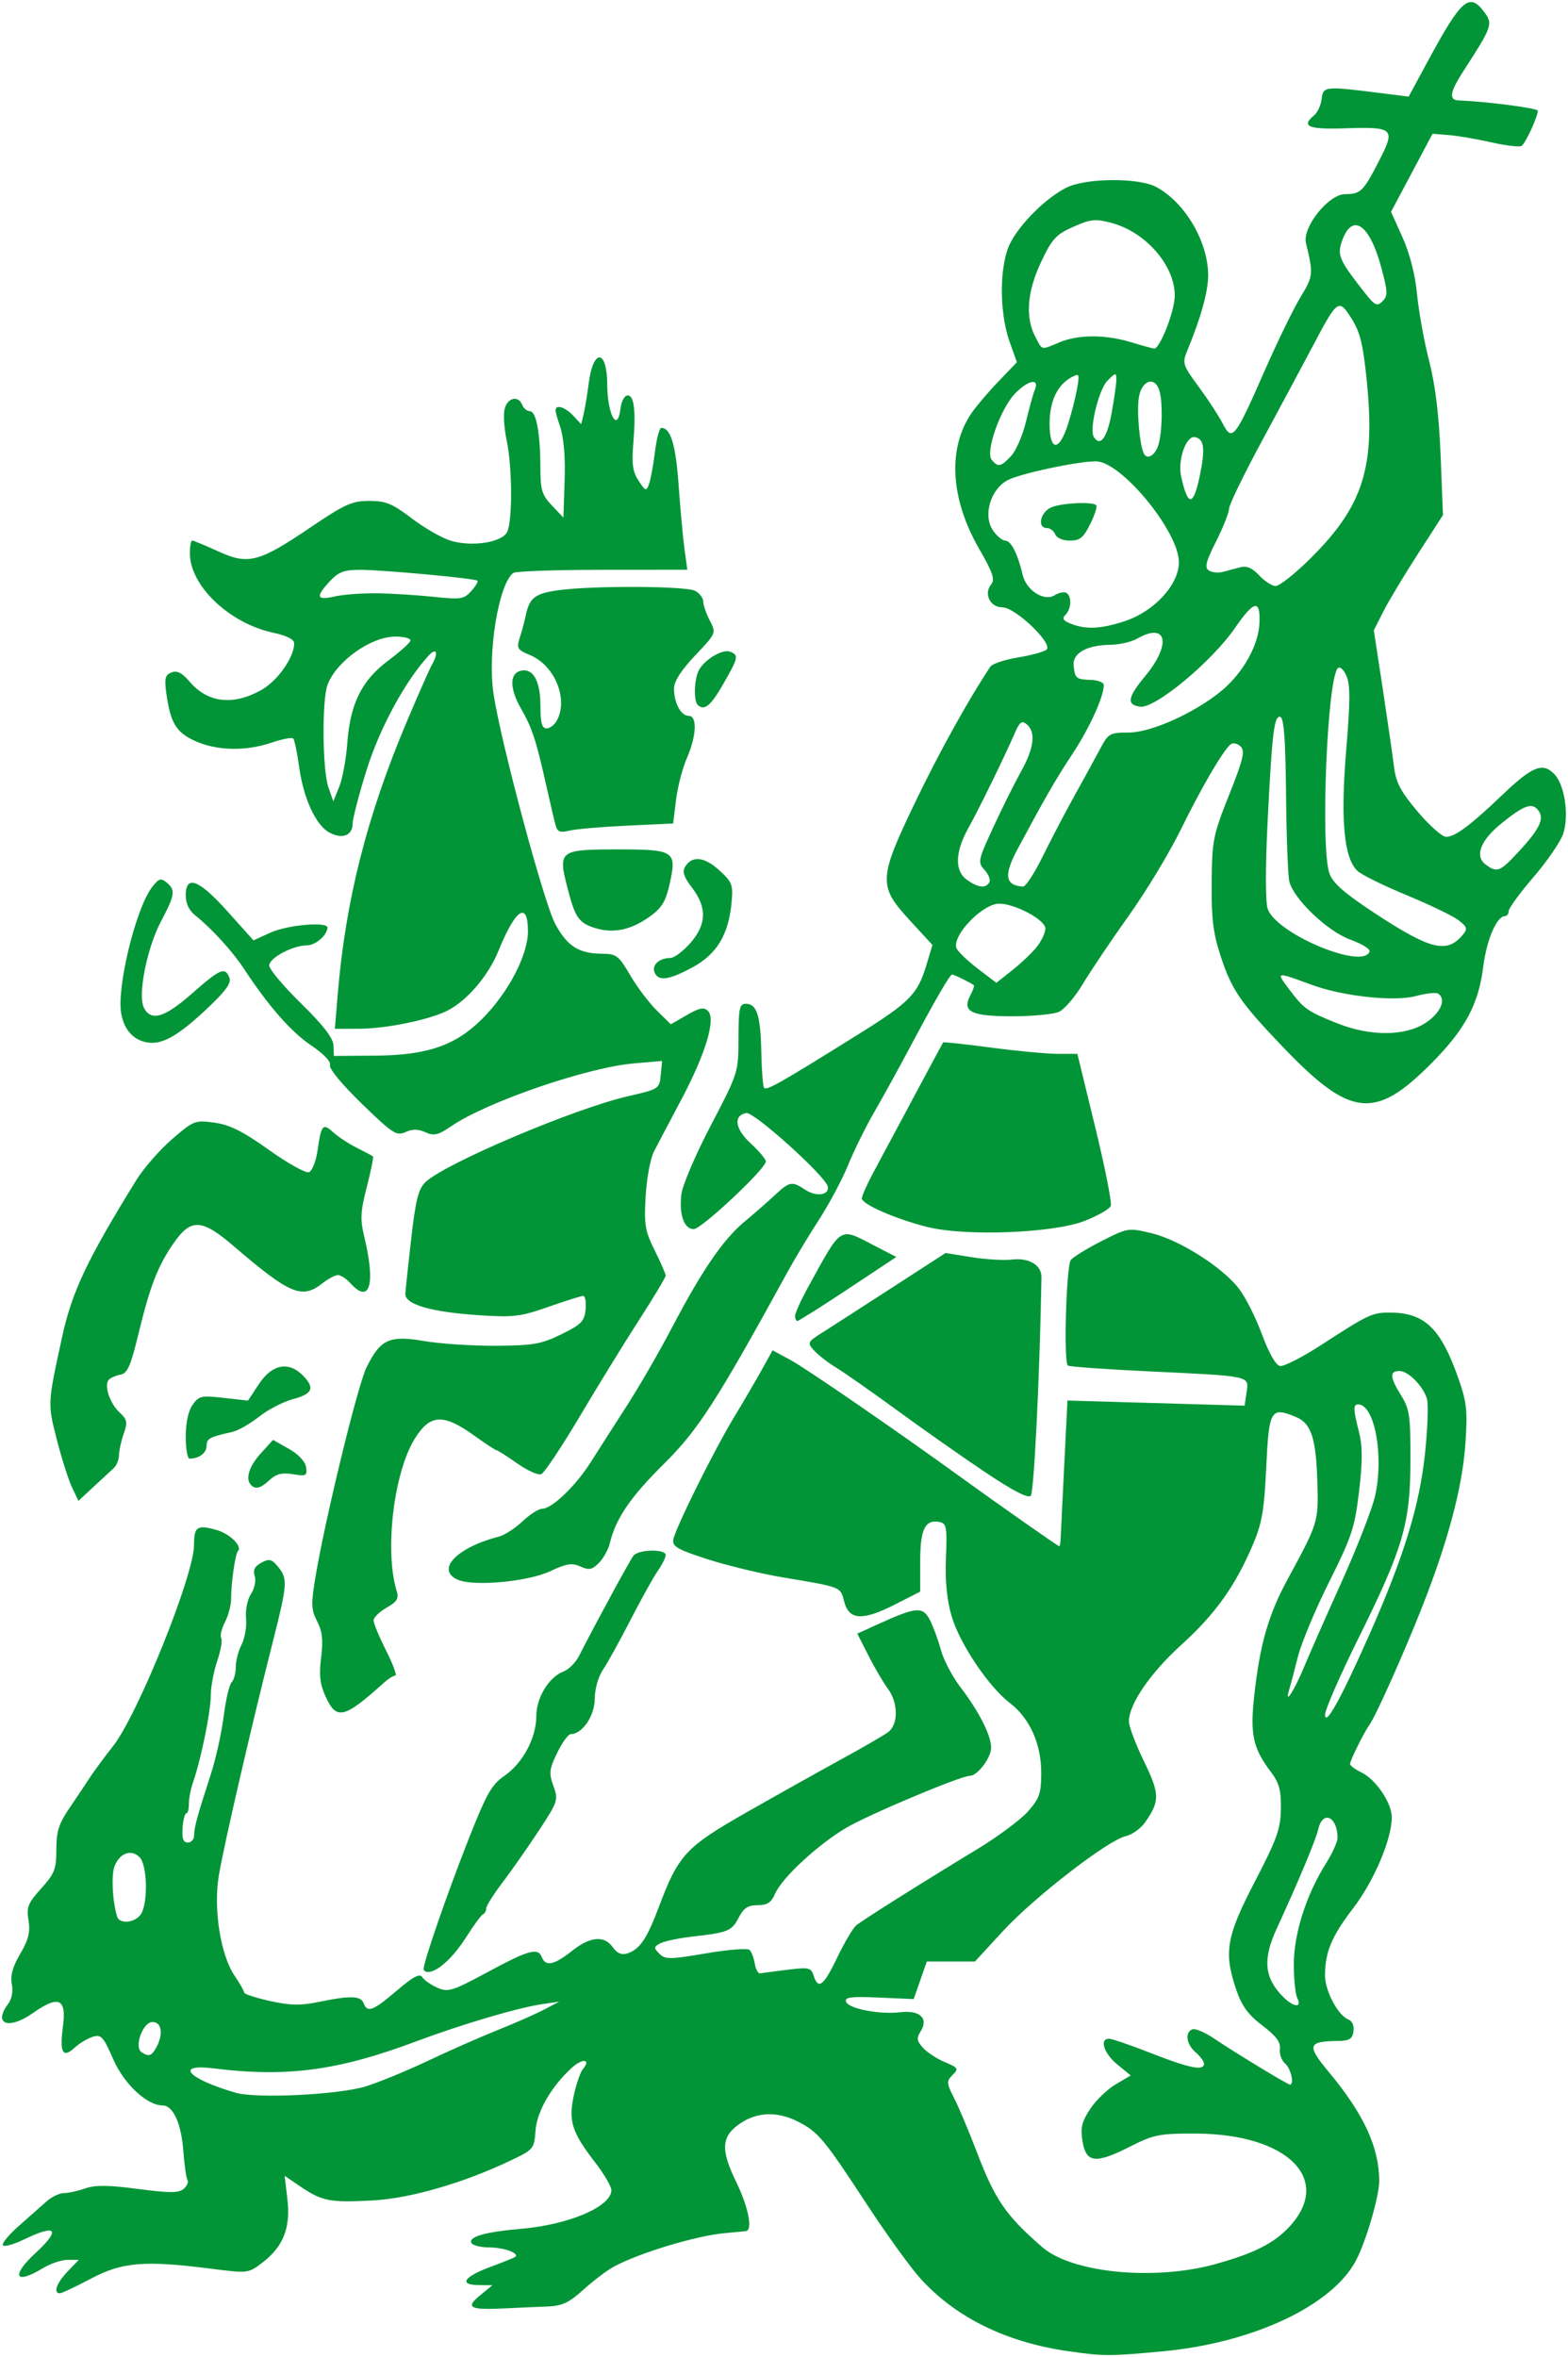
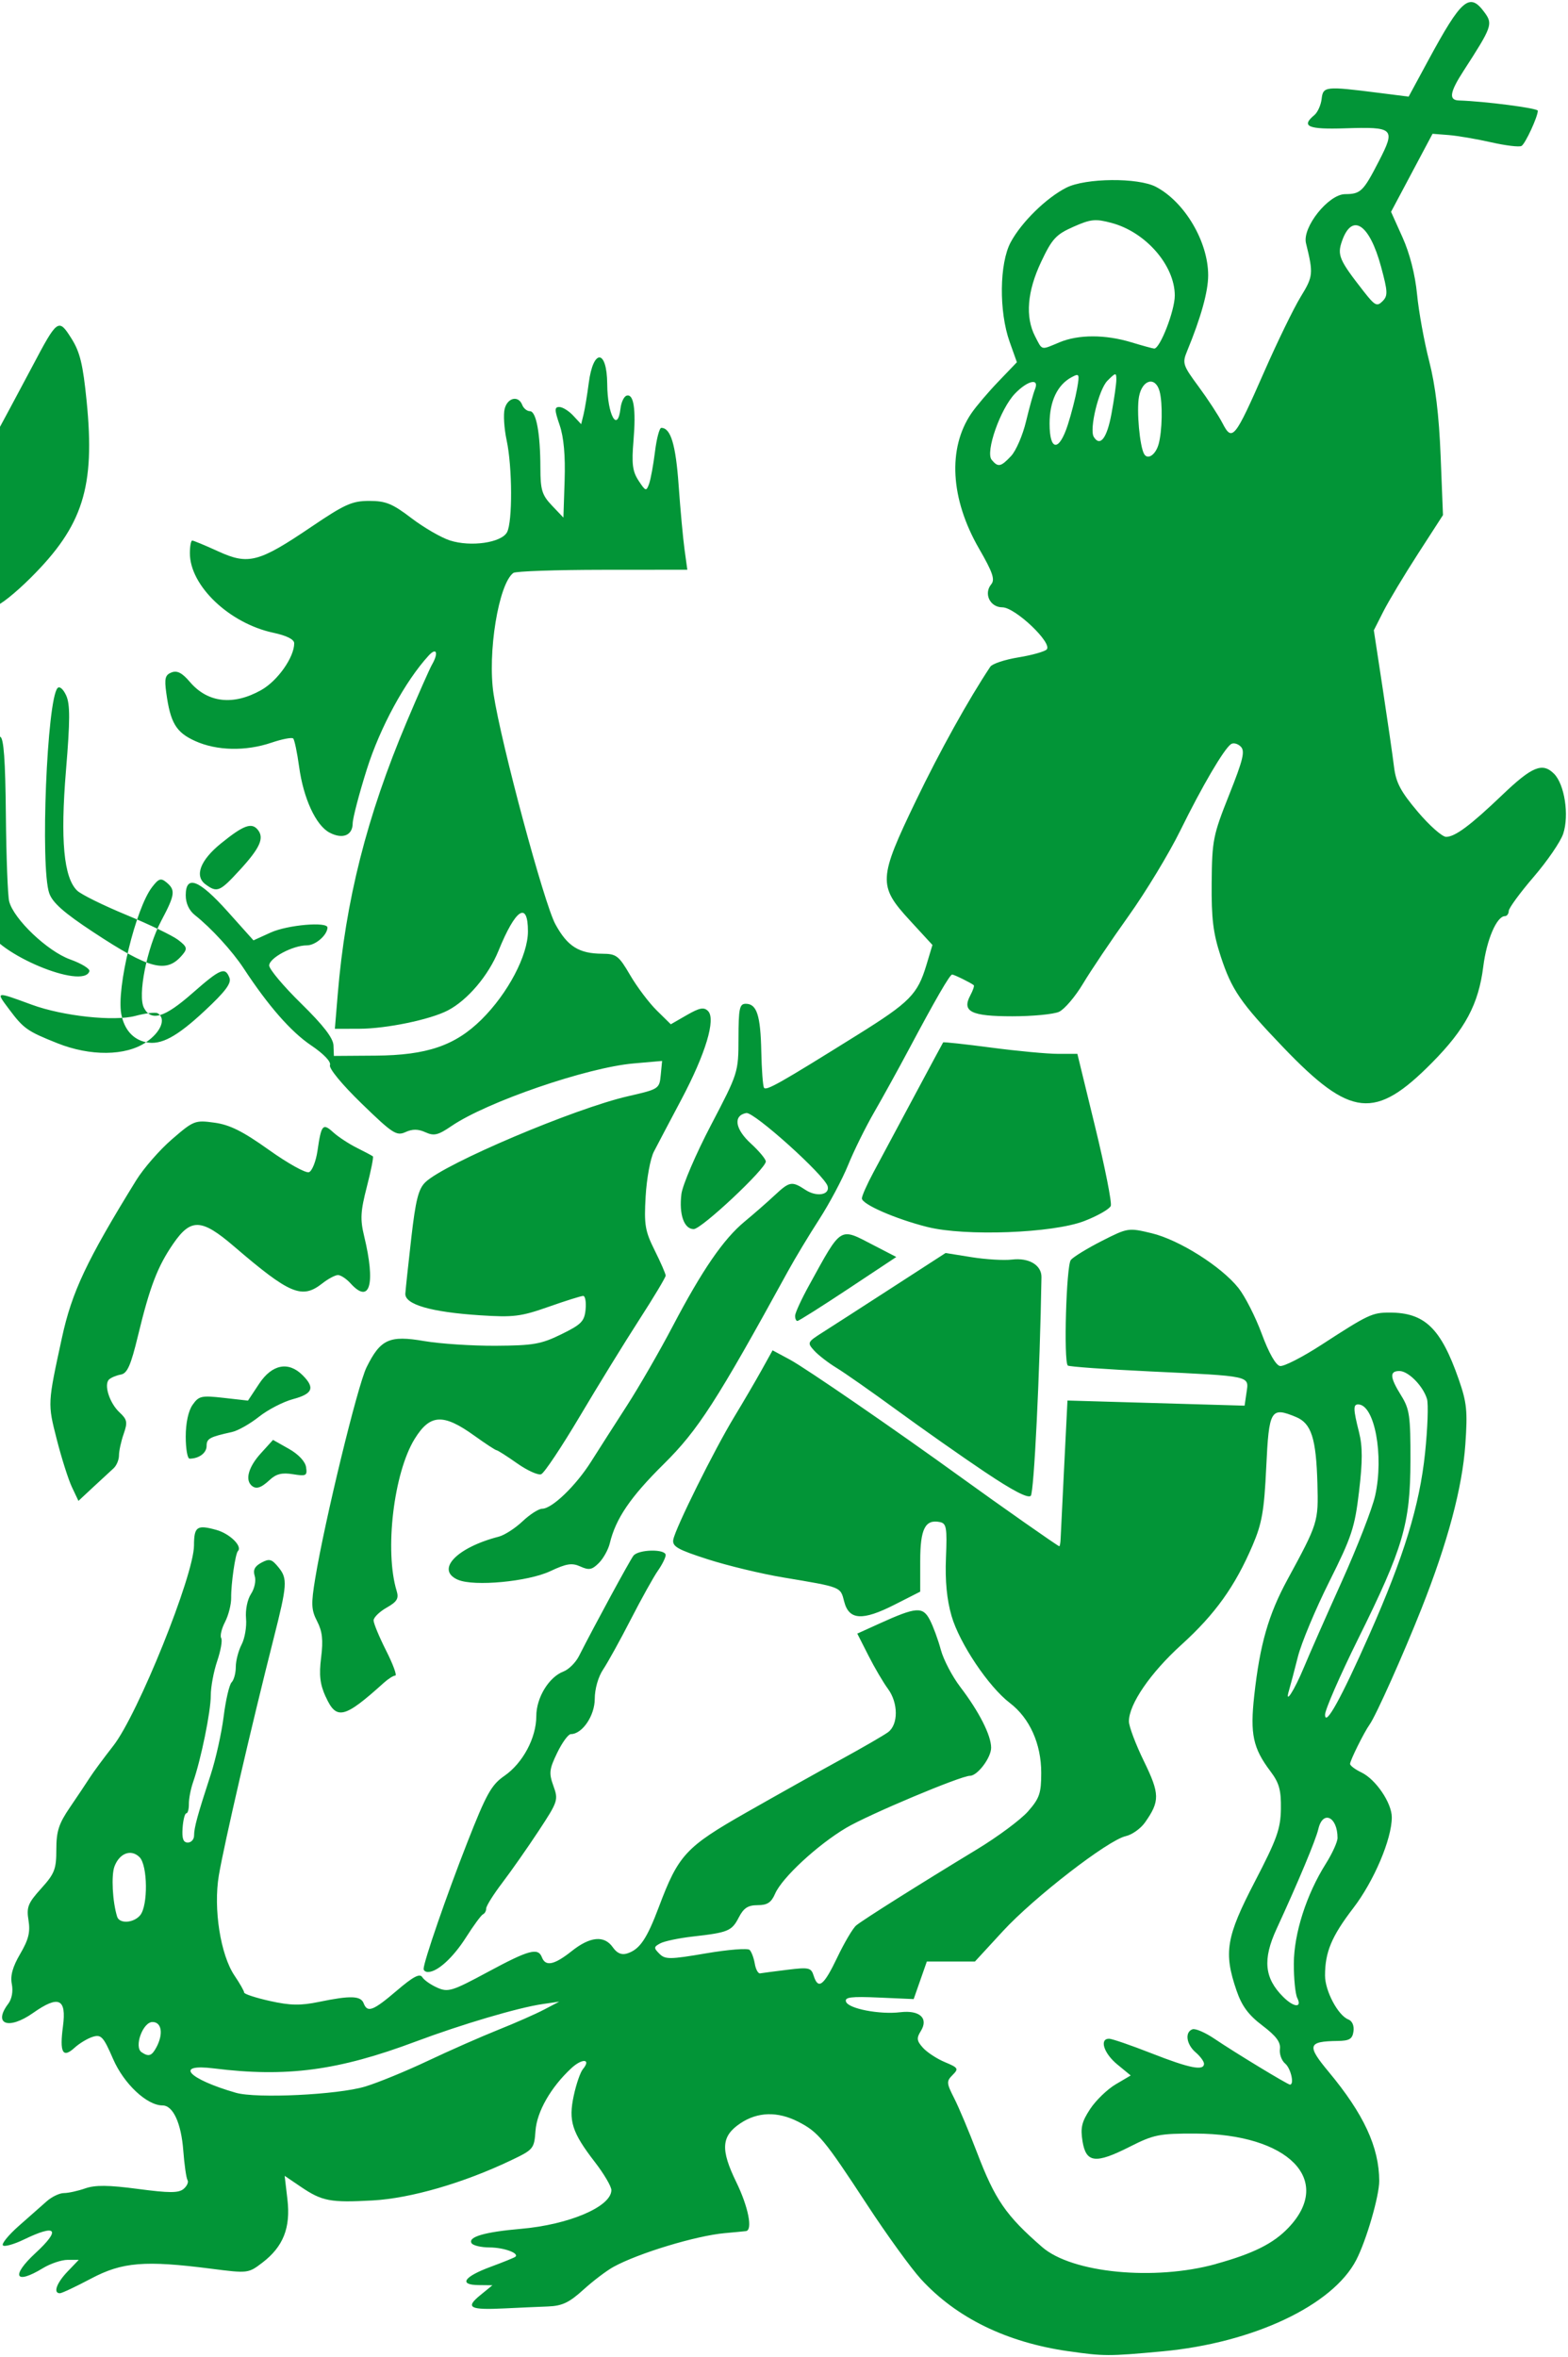
<svg xmlns="http://www.w3.org/2000/svg" xmlns:ns1="http://sodipodi.sourceforge.net/DTD/sodipodi-0.dtd" xmlns:ns2="http://www.inkscape.org/namespaces/inkscape" width="99.414mm" height="149.45mm" viewBox="0 0 99.414 149.45" version="1.1" id="svg1" ns1:docname="whatsapp-icon-logo.svg" ns2:export-filename="whatsapp-icon-logo.png" ns2:export-xdpi="96" ns2:export-ydpi="96" ns2:version="1.3.2 (091e20e, 2023-11-25, custom)">
  <ns1:namedview id="namedview1" pagecolor="#ffffff" bordercolor="#000000" borderopacity="0.25" ns2:showpageshadow="true" ns2:pageopacity="0.0" ns2:pagecheckerboard="false" ns2:deskcolor="#d1d1d1" ns2:document-units="mm" ns2:clip-to-page="false" shape-rendering="auto" showborder="true" borderlayer="true" ns2:zoom="1.2392665" ns2:cx="187.61098" ns2:cy="282.42513" ns2:window-width="1440" ns2:window-height="938" ns2:window-x="-6" ns2:window-y="-6" ns2:window-maximized="1" ns2:current-layer="layer1" />
  <defs id="defs1" />
  <g ns2:label="Ebene 1" ns2:groupmode="layer" id="layer1" transform="translate(-59.002,-73.025)">
-     <path stroke="none" fill="#000000" fill-rule="evenodd" d="m 126.737,222.099 c -3.927,-0.566 -7.096,-2.116 -9.344,-4.571 -0.628,-0.686 -2.164,-2.808 -3.413,-4.716 -2.723,-4.161 -3.097,-4.612 -4.365,-5.262 -1.308,-0.67 -2.58,-0.636 -3.676,0.101 -1.208,0.812 -1.266,1.651 -0.256,3.724 0.765,1.57 1.057,3.048 0.614,3.107 -0.109,0.015 -0.714,0.073 -1.344,0.129 -1.823,0.164 -5.478,1.272 -7.057,2.14 -0.437,0.24 -1.297,0.893 -1.912,1.452 -0.899,0.816 -1.341,1.024 -2.249,1.058 -0.622,0.023 -1.845,0.078 -2.718,0.121 -2.239,0.111 -2.535,-0.044 -1.576,-0.828 l 0.782,-0.639 -0.882,-0.01 c -1.275,-0.014 -0.936,-0.527 0.764,-1.157 0.793,-0.293 1.497,-0.579 1.566,-0.634 0.282,-0.226 -0.72,-0.593 -1.63,-0.596 -0.537,-0.002 -1.05,-0.123 -1.14,-0.269 -0.246,-0.398 0.83,-0.712 3.12,-0.91 3.066,-0.264 5.743,-1.41 5.743,-2.457 0,-0.231 -0.468,-1.027 -1.04,-1.769 -1.462,-1.895 -1.69,-2.612 -1.345,-4.221 0.156,-0.728 0.416,-1.483 0.579,-1.678 0.546,-0.658 -0.041,-0.703 -0.736,-0.057 -1.299,1.208 -2.182,2.753 -2.269,3.97 -0.081,1.133 -0.128,1.19 -1.556,1.87 -3.018,1.439 -6.36,2.408 -8.768,2.541 -2.689,0.149 -3.208,0.05 -4.568,-0.874 l -1.011,-0.686 0.175,1.49 c 0.212,1.804 -0.264,3.005 -1.594,4.019 -0.884,0.674 -0.915,0.678 -3.222,0.382 -4.231,-0.543 -5.656,-0.426 -7.64,0.627 -0.96,0.509 -1.846,0.926 -1.97,0.926 -0.441,0 -0.213,-0.645 0.486,-1.375 l 0.711,-0.742 h -0.705 c -0.388,0 -1.094,0.238 -1.571,0.528 -1.765,1.076 -2.046,0.502 -0.469,-0.957 1.632,-1.51 1.337,-1.862 -0.724,-0.864 -0.636,0.308 -1.238,0.477 -1.339,0.376 -0.101,-0.101 0.352,-0.656 1.006,-1.234 0.654,-0.578 1.453,-1.283 1.775,-1.567 0.322,-0.284 0.81,-0.516 1.085,-0.516 0.275,0 0.882,-0.133 1.349,-0.296 0.637,-0.222 1.476,-0.214 3.345,0.034 1.987,0.263 2.575,0.263 2.891,0.002 0.218,-0.181 0.331,-0.433 0.252,-0.562 -0.079,-0.128 -0.2,-0.974 -0.269,-1.88 -0.131,-1.732 -0.648,-2.854 -1.313,-2.854 -0.994,0 -2.453,-1.371 -3.136,-2.945 -0.613,-1.412 -0.755,-1.568 -1.284,-1.408 -0.327,0.099 -0.851,0.414 -1.163,0.699 -0.748,0.683 -0.953,0.302 -0.732,-1.36 0.234,-1.766 -0.272,-1.994 -1.893,-0.851 -1.557,1.097 -2.564,0.723 -1.574,-0.584 0.227,-0.3 0.316,-0.792 0.225,-1.247 -0.106,-0.53 0.051,-1.094 0.532,-1.915 0.528,-0.901 0.647,-1.38 0.526,-2.123 -0.136,-0.839 -0.035,-1.093 0.804,-2.022 0.851,-0.941 0.96,-1.224 0.96,-2.472 0,-1.155 0.155,-1.636 0.86,-2.668 0.473,-0.693 1.038,-1.539 1.257,-1.881 0.218,-0.342 0.891,-1.254 1.496,-2.027 1.561,-1.997 5.108,-10.804 5.115,-12.701 0.004,-1.198 0.187,-1.325 1.414,-0.986 0.852,0.235 1.673,1.04 1.371,1.342 -0.163,0.163 -0.441,2.09 -0.428,2.965 0.006,0.416 -0.169,1.104 -0.388,1.529 -0.22,0.425 -0.329,0.885 -0.244,1.024 0.086,0.138 -0.029,0.794 -0.254,1.457 -0.225,0.663 -0.408,1.648 -0.407,2.188 0.002,1.003 -0.62,4.05 -1.119,5.481 -0.152,0.437 -0.274,1.062 -0.269,1.389 0.004,0.327 -0.069,0.596 -0.163,0.596 -0.094,2.7e-4 -0.2,0.417 -0.236,0.926 -0.048,0.675 0.041,0.926 0.331,0.926 0.218,0 0.397,-0.2 0.397,-0.444 0,-0.5 0.211,-1.273 1.054,-3.859 0.321,-0.984 0.691,-2.645 0.822,-3.69 0.131,-1.045 0.358,-2.02 0.504,-2.166 0.146,-0.146 0.265,-0.585 0.265,-0.976 0,-0.391 0.166,-1.03 0.369,-1.421 0.203,-0.391 0.329,-1.135 0.281,-1.652 -0.05,-0.537 0.085,-1.205 0.315,-1.555 0.226,-0.344 0.329,-0.845 0.235,-1.14 -0.12,-0.378 -0.001,-0.615 0.423,-0.842 0.51,-0.273 0.659,-0.231 1.093,0.305 0.572,0.706 0.544,1.108 -0.31,4.476 -1.414,5.574 -3.151,13.086 -3.481,15.05 -0.354,2.108 0.105,5.038 0.996,6.353 0.334,0.493 0.608,0.975 0.608,1.07 0,0.095 0.735,0.336 1.634,0.536 1.301,0.289 1.938,0.3 3.125,0.055 1.98,-0.409 2.635,-0.388 2.818,0.089 0.238,0.621 0.597,0.485 2.101,-0.8 1.04,-0.888 1.456,-1.109 1.616,-0.854 0.118,0.188 0.549,0.489 0.958,0.669 0.682,0.3 0.943,0.219 3.199,-0.998 2.609,-1.406 3.187,-1.562 3.43,-0.927 0.23,0.598 0.783,0.482 1.889,-0.397 1.171,-0.931 2.065,-1.013 2.607,-0.239 0.265,0.378 0.553,0.502 0.906,0.39 0.796,-0.253 1.245,-0.911 2.013,-2.953 1.242,-3.303 1.7,-3.797 5.562,-5.996 1.905,-1.085 4.595,-2.592 5.978,-3.349 1.382,-0.757 2.73,-1.537 2.994,-1.734 0.653,-0.486 0.648,-1.855 -0.011,-2.747 -0.296,-0.401 -0.855,-1.352 -1.241,-2.115 l -0.703,-1.386 1.399,-0.635 c 2.351,-1.067 2.756,-1.095 3.204,-0.229 0.214,0.413 0.526,1.265 0.695,1.893 0.169,0.628 0.724,1.688 1.233,2.355 1.191,1.561 1.955,3.065 1.955,3.851 0,0.634 -0.865,1.78 -1.342,1.78 -0.585,0 -6.441,2.463 -7.857,3.305 -1.815,1.079 -4.06,3.161 -4.497,4.169 -0.243,0.562 -0.496,0.728 -1.108,0.728 -0.609,0 -0.886,0.18 -1.193,0.775 -0.448,0.867 -0.667,0.958 -2.92,1.214 -0.873,0.099 -1.799,0.293 -2.057,0.431 -0.423,0.226 -0.429,0.29 -0.06,0.66 0.369,0.369 0.658,0.367 2.957,-0.025 1.401,-0.239 2.645,-0.337 2.765,-0.218 0.119,0.119 0.266,0.512 0.327,0.872 0.06,0.361 0.213,0.637 0.338,0.614 0.126,-0.023 0.901,-0.124 1.723,-0.226 1.37,-0.169 1.51,-0.138 1.671,0.372 0.29,0.915 0.638,0.647 1.499,-1.156 0.45,-0.942 0.989,-1.854 1.199,-2.028 0.428,-0.355 4.031,-2.626 7.655,-4.823 1.324,-0.803 2.782,-1.887 3.241,-2.41 0.726,-0.827 0.835,-1.146 0.835,-2.445 0,-1.837 -0.733,-3.467 -1.989,-4.426 -1.349,-1.029 -3.192,-3.779 -3.695,-5.512 -0.302,-1.041 -0.416,-2.222 -0.356,-3.696 0.077,-1.914 0.032,-2.178 -0.388,-2.263 -0.932,-0.188 -1.244,0.433 -1.244,2.477 v 1.935 l -1.623,0.825 c -2.038,1.036 -2.894,0.984 -3.197,-0.192 -0.245,-0.951 -0.139,-0.909 -3.885,-1.536 -1.368,-0.229 -3.511,-0.745 -4.762,-1.147 -1.908,-0.613 -2.261,-0.813 -2.19,-1.242 0.116,-0.7 2.589,-5.682 3.865,-7.787 0.574,-0.946 1.355,-2.283 1.737,-2.97 l 0.694,-1.251 1.096,0.589 c 1.003,0.539 6.711,4.466 10.911,7.507 2.415,1.748 6.093,4.327 6.171,4.327 0.036,0 0.074,-0.208 0.084,-0.463 0.01,-0.255 0.112,-2.333 0.227,-4.62 l 0.208,-4.157 5.615,0.163 5.615,0.163 0.123,-0.841 c 0.156,-1.063 0.338,-1.024 -6.09,-1.329 -2.812,-0.134 -5.171,-0.302 -5.243,-0.374 -0.271,-0.271 -0.096,-6.347 0.194,-6.696 0.162,-0.195 1.046,-0.736 1.963,-1.203 1.648,-0.837 1.688,-0.843 3.159,-0.49 1.74,0.417 4.417,2.106 5.502,3.47 0.417,0.524 1.083,1.833 1.48,2.909 0.445,1.206 0.887,1.987 1.155,2.039 0.238,0.046 1.425,-0.561 2.637,-1.348 2.957,-1.92 3.21,-2.039 4.312,-2.039 2.226,0 3.249,0.985 4.379,4.218 0.519,1.487 0.574,2.018 0.424,4.147 -0.193,2.748 -1.122,6.221 -2.786,10.42 -1.145,2.891 -2.885,6.779 -3.28,7.33 -0.352,0.492 -1.242,2.283 -1.242,2.501 0,0.107 0.323,0.35 0.718,0.539 0.915,0.44 1.928,1.936 1.928,2.846 0,1.379 -1.13,4.043 -2.44,5.752 -1.377,1.797 -1.793,2.79 -1.793,4.281 0,0.978 0.826,2.533 1.479,2.784 0.244,0.094 0.376,0.399 0.325,0.754 -0.069,0.486 -0.256,0.599 -1.011,0.609 -1.888,0.025 -1.961,0.277 -0.569,1.949 2.231,2.68 3.206,4.783 3.212,6.925 0.003,0.955 -0.815,3.771 -1.456,5.01 -1.49,2.884 -6.542,5.265 -12.3,5.797 -3.398,0.314 -3.707,0.313 -5.953,-0.011 z m 9.359,-5.536 c 2.377,-0.659 3.644,-1.292 4.603,-2.302 2.87,-3.022 -0.018,-5.944 -5.892,-5.962 -2.311,-0.007 -2.649,0.061 -4.19,0.841 -2.163,1.094 -2.76,1.022 -2.983,-0.362 -0.138,-0.851 -0.046,-1.233 0.489,-2.042 0.362,-0.547 1.088,-1.248 1.613,-1.558 l 0.955,-0.563 -0.854,-0.702 c -0.853,-0.701 -1.147,-1.628 -0.517,-1.628 0.183,0 1.394,0.417 2.691,0.926 2.418,0.949 3.326,1.129 3.326,0.659 0,-0.147 -0.238,-0.471 -0.529,-0.72 -0.594,-0.509 -0.7,-1.29 -0.198,-1.465 0.182,-0.063 0.807,0.207 1.389,0.601 1.282,0.868 4.643,2.909 4.79,2.909 0.289,0 0.052,-1.037 -0.305,-1.334 -0.226,-0.187 -0.376,-0.604 -0.333,-0.926 0.056,-0.43 -0.239,-0.825 -1.111,-1.486 -0.885,-0.671 -1.303,-1.237 -1.639,-2.216 -0.828,-2.412 -0.662,-3.402 1.158,-6.904 1.405,-2.705 1.635,-3.347 1.654,-4.617 0.017,-1.196 -0.108,-1.646 -0.662,-2.381 -1.108,-1.468 -1.298,-2.357 -1.028,-4.803 0.356,-3.235 0.899,-5.131 2.103,-7.348 1.947,-3.584 1.968,-3.652 1.902,-6.085 -0.079,-2.878 -0.383,-3.826 -1.358,-4.229 -1.6,-0.663 -1.713,-0.473 -1.886,3.174 -0.131,2.772 -0.27,3.571 -0.863,4.958 -1.112,2.602 -2.381,4.375 -4.512,6.305 -1.969,1.784 -3.332,3.771 -3.332,4.86 0,0.317 0.428,1.453 0.95,2.524 1.013,2.078 1.021,2.535 0.07,3.886 -0.274,0.389 -0.824,0.78 -1.222,0.868 -1.119,0.248 -5.814,3.88 -7.788,6.024 l -1.772,1.925 h -1.525 -1.525 l -0.417,1.191 -0.417,1.191 -2.205,-0.097 c -1.767,-0.078 -2.181,-0.026 -2.086,0.261 0.148,0.443 2.121,0.827 3.441,0.669 1.234,-0.148 1.809,0.383 1.299,1.199 -0.279,0.447 -0.256,0.618 0.143,1.059 0.262,0.289 0.887,0.698 1.391,0.908 0.845,0.353 0.882,0.415 0.484,0.813 -0.398,0.398 -0.39,0.51 0.101,1.474 0.293,0.574 0.941,2.116 1.442,3.427 1.149,3.012 1.836,4.01 4.138,6.011 1.892,1.645 7.116,2.153 11.022,1.07 z M 82.155,205.317 c 0.8,-0.241 2.586,-0.974 3.969,-1.628 1.382,-0.654 3.391,-1.54 4.463,-1.968 1.072,-0.428 2.382,-1.005 2.91,-1.283 l 0.961,-0.504 -1.058,0.154 c -1.545,0.225 -5.129,1.284 -8.041,2.376 -4.914,1.843 -8.185,2.279 -12.795,1.703 -2.539,-0.317 -1.656,0.664 1.389,1.544 1.307,0.378 6.463,0.13 8.202,-0.394 z m -13.238,-2.486 c 0.454,-0.849 0.338,-1.605 -0.248,-1.605 -0.612,0 -1.183,1.581 -0.691,1.914 0.45,0.305 0.644,0.241 0.939,-0.309 z m 72.335,-3.126 c -0.125,-0.255 -0.223,-1.237 -0.219,-2.183 0.009,-1.917 0.797,-4.38 2.03,-6.336 0.407,-0.647 0.741,-1.381 0.741,-1.632 0,-1.349 -0.935,-1.783 -1.217,-0.565 -0.16,0.691 -1.264,3.331 -2.648,6.334 -0.89,1.93 -0.776,3.115 0.415,4.305 0.675,0.675 1.214,0.721 0.899,0.077 z m -55.392,-1.847 c 0,-0.449 1.465,-4.692 2.766,-8.008 1.213,-3.093 1.529,-3.661 2.357,-4.233 1.167,-0.808 2.021,-2.407 2.021,-3.785 0,-1.169 0.797,-2.478 1.723,-2.83 0.331,-0.126 0.772,-0.564 0.98,-0.974 0.983,-1.938 3.226,-6.072 3.455,-6.367 0.316,-0.407 2.044,-0.441 2.044,-0.041 0,0.159 -0.222,0.606 -0.493,0.992 -0.271,0.386 -1.043,1.774 -1.716,3.084 -0.672,1.31 -1.462,2.738 -1.754,3.175 -0.314,0.469 -0.532,1.234 -0.533,1.872 -0.002,1.066 -0.793,2.229 -1.517,2.229 -0.16,0 -0.548,0.532 -0.863,1.183 -0.506,1.046 -0.534,1.289 -0.24,2.103 0.321,0.887 0.287,0.989 -0.939,2.852 -0.7,1.063 -1.733,2.538 -2.297,3.28 -0.564,0.741 -1.025,1.475 -1.025,1.632 0,0.156 -0.091,0.324 -0.203,0.372 -0.112,0.049 -0.594,0.704 -1.072,1.456 -0.825,1.299 -1.819,2.204 -2.419,2.204 -0.151,0 -0.274,-0.087 -0.274,-0.194 z m -17.971,-3.403 c 0.506,-0.609 0.478,-3.161 -0.039,-3.68 -0.531,-0.532 -1.268,-0.262 -1.589,0.583 -0.215,0.566 -0.128,2.231 0.167,3.187 0.144,0.467 1.045,0.411 1.462,-0.09 z m 77.947,-17.822 c 2.177,-4.92 3.17,-8.158 3.516,-11.472 0.164,-1.573 0.22,-3.121 0.123,-3.44 -0.251,-0.827 -1.182,-1.77 -1.748,-1.77 -0.638,0 -0.609,0.396 0.112,1.556 0.532,0.856 0.595,1.293 0.588,4.132 -0.009,4 -0.455,5.518 -3.32,11.301 -1.153,2.328 -2.096,4.488 -2.094,4.801 0.004,0.802 1.02,-1.036 2.823,-5.108 z m -66.186,3.973 c -0.362,-0.802 -0.428,-1.375 -0.288,-2.494 0.138,-1.104 0.077,-1.654 -0.252,-2.291 -0.376,-0.728 -0.392,-1.087 -0.121,-2.731 0.607,-3.679 2.686,-12.227 3.252,-13.373 0.882,-1.786 1.448,-2.044 3.652,-1.666 1.006,0.172 3.047,0.307 4.536,0.298 2.384,-0.014 2.881,-0.1 4.162,-0.728 1.271,-0.622 1.466,-0.821 1.538,-1.572 0.046,-0.473 -0.023,-0.86 -0.152,-0.86 -0.129,0 -1.119,0.311 -2.2,0.692 -1.753,0.618 -2.22,0.675 -4.346,0.536 -3.112,-0.203 -4.774,-0.687 -4.73,-1.377 0.018,-0.282 0.188,-1.867 0.377,-3.523 0.276,-2.411 0.454,-3.115 0.894,-3.538 1.231,-1.186 9.459,-4.676 12.852,-5.452 1.955,-0.447 1.986,-0.467 2.07,-1.345 l 0.086,-0.891 -1.806,0.158 c -2.964,0.259 -9.303,2.438 -11.546,3.969 -0.853,0.582 -1.109,0.643 -1.654,0.395 -0.462,-0.21 -0.821,-0.213 -1.266,-0.01 -0.566,0.258 -0.815,0.095 -2.772,-1.804 -1.25,-1.213 -2.093,-2.236 -2.014,-2.442 0.082,-0.215 -0.393,-0.712 -1.208,-1.262 -1.271,-0.859 -2.702,-2.495 -4.265,-4.876 -0.718,-1.094 -2.067,-2.567 -3.087,-3.371 -0.371,-0.292 -0.584,-0.751 -0.584,-1.257 0,-1.326 0.842,-1 2.659,1.029 l 1.635,1.826 1.094,-0.497 c 1.069,-0.485 3.616,-0.705 3.599,-0.31 -0.021,0.484 -0.763,1.124 -1.304,1.124 -0.897,0 -2.392,0.799 -2.392,1.278 0,0.233 0.911,1.317 2.025,2.409 1.41,1.383 2.032,2.189 2.051,2.655 l 0.026,0.669 2.646,-0.019 c 3.251,-0.024 5.043,-0.636 6.716,-2.292 1.67,-1.653 2.941,-4.067 2.941,-5.585 0,-1.952 -0.785,-1.437 -1.865,1.224 -0.64,1.577 -1.964,3.137 -3.216,3.788 -1.118,0.582 -3.895,1.157 -5.604,1.161 l -1.556,0.004 0.181,-2.183 c 0.494,-5.953 1.845,-11.292 4.373,-17.279 0.734,-1.738 1.454,-3.367 1.599,-3.62 0.435,-0.754 0.3,-1.134 -0.206,-0.583 -1.486,1.62 -3.081,4.553 -3.918,7.204 -0.492,1.559 -0.896,3.106 -0.899,3.438 -0.006,0.767 -0.65,1.02 -1.475,0.579 -0.862,-0.461 -1.647,-2.166 -1.921,-4.168 -0.124,-0.905 -0.293,-1.713 -0.376,-1.796 -0.083,-0.083 -0.702,0.036 -1.376,0.265 -1.639,0.556 -3.474,0.516 -4.846,-0.107 -1.206,-0.547 -1.564,-1.148 -1.826,-3.057 -0.125,-0.912 -0.067,-1.135 0.337,-1.29 0.354,-0.136 0.672,0.029 1.155,0.597 1.133,1.333 2.754,1.52 4.529,0.522 1.037,-0.583 2.091,-2.076 2.091,-2.964 0,-0.249 -0.472,-0.487 -1.33,-0.671 -2.785,-0.597 -5.284,-2.98 -5.284,-5.037 0,-0.444 0.067,-0.807 0.149,-0.807 0.082,0 0.823,0.308 1.648,0.685 1.913,0.875 2.569,0.702 5.898,-1.551 2.128,-1.44 2.591,-1.648 3.676,-1.648 1.047,0 1.466,0.171 2.674,1.092 0.788,0.6 1.889,1.238 2.445,1.416 1.323,0.424 3.261,0.144 3.618,-0.522 0.353,-0.659 0.338,-4.133 -0.024,-5.824 -0.159,-0.743 -0.217,-1.642 -0.127,-1.997 0.179,-0.715 0.876,-0.872 1.115,-0.25 0.084,0.218 0.303,0.397 0.486,0.397 0.402,0 0.661,1.403 0.665,3.599 0.003,1.398 0.101,1.718 0.731,2.381 l 0.728,0.766 0.077,-2.356 c 0.051,-1.572 -0.053,-2.739 -0.315,-3.506 -0.332,-0.975 -0.336,-1.15 -0.021,-1.15 0.204,0 0.599,0.245 0.878,0.544 l 0.507,0.544 0.15,-0.61 c 0.083,-0.336 0.232,-1.238 0.332,-2.005 0.286,-2.192 1.154,-2.138 1.17,0.072 0.014,1.955 0.655,3.127 0.843,1.542 0.046,-0.389 0.217,-0.751 0.381,-0.805 0.455,-0.149 0.609,0.85 0.442,2.851 -0.124,1.477 -0.064,1.949 0.323,2.539 0.442,0.674 0.488,0.689 0.663,0.209 0.103,-0.284 0.272,-1.201 0.375,-2.037 0.103,-0.837 0.283,-1.521 0.401,-1.521 0.597,0 0.916,1.054 1.1,3.641 0.11,1.548 0.279,3.386 0.376,4.084 l 0.175,1.27 -5.383,0.004 c -2.96,0.002 -5.502,0.091 -5.647,0.198 -0.937,0.688 -1.653,5.084 -1.253,7.693 0.482,3.151 3.198,13.26 3.917,14.58 0.765,1.405 1.493,1.863 2.971,1.871 0.898,0.005 1.046,0.119 1.773,1.363 0.437,0.747 1.194,1.752 1.684,2.234 l 0.89,0.876 1.016,-0.585 c 0.807,-0.464 1.083,-0.517 1.343,-0.257 0.512,0.512 -0.152,2.713 -1.696,5.624 -0.734,1.382 -1.515,2.866 -1.737,3.296 -0.222,0.431 -0.456,1.702 -0.521,2.826 -0.105,1.811 -0.039,2.201 0.576,3.436 0.382,0.766 0.694,1.484 0.694,1.594 0,0.11 -0.752,1.367 -1.672,2.792 -0.92,1.425 -2.616,4.182 -3.77,6.127 -1.154,1.944 -2.256,3.598 -2.45,3.674 -0.193,0.077 -0.881,-0.234 -1.529,-0.691 -0.648,-0.457 -1.233,-0.83 -1.302,-0.83 -0.068,0 -0.701,-0.415 -1.407,-0.922 -1.974,-1.418 -2.807,-1.375 -3.78,0.195 -1.335,2.155 -1.923,7.112 -1.145,9.652 0.146,0.477 0.023,0.681 -0.641,1.058 -0.452,0.257 -0.822,0.62 -0.823,0.806 -7.9e-4,0.186 0.357,1.049 0.796,1.918 0.439,0.869 0.699,1.58 0.579,1.58 -0.12,0 -0.449,0.208 -0.731,0.463 -2.506,2.263 -3.002,2.381 -3.68,0.876 z m 62.024,-1.869 c 0.331,-0.8 1.407,-3.241 2.392,-5.424 0.984,-2.183 1.939,-4.638 2.122,-5.456 0.568,-2.546 -0.036,-5.789 -1.079,-5.789 -0.32,0 -0.31,0.305 0.058,1.764 0.228,0.905 0.228,1.84 0.001,3.755 -0.271,2.292 -0.463,2.871 -1.891,5.725 -0.874,1.746 -1.768,3.886 -1.987,4.755 -0.219,0.869 -0.471,1.822 -0.559,2.117 -0.303,1.008 0.327,0.04 0.943,-1.448 z m -53.631,-5.547 c -1.446,-0.624 -0.109,-2.042 2.58,-2.737 0.364,-0.094 1.042,-0.531 1.507,-0.971 0.465,-0.44 1.026,-0.8 1.248,-0.8 0.622,0 2.135,-1.456 3.099,-2.984 0.48,-0.76 1.503,-2.359 2.274,-3.554 0.771,-1.194 2.075,-3.457 2.899,-5.027 1.875,-3.574 3.221,-5.533 4.566,-6.645 0.577,-0.477 1.424,-1.218 1.884,-1.648 0.967,-0.903 1.103,-0.928 1.977,-0.354 0.699,0.458 1.542,0.319 1.401,-0.231 -0.174,-0.683 -4.68,-4.739 -5.161,-4.646 -0.843,0.162 -0.716,1.012 0.289,1.932 0.523,0.479 0.95,0.992 0.95,1.141 0,0.464 -4.075,4.285 -4.571,4.287 -0.612,0.002 -0.94,-0.929 -0.781,-2.22 0.07,-0.567 0.911,-2.532 1.871,-4.366 1.735,-3.318 1.744,-3.345 1.748,-5.517 0.004,-1.891 0.066,-2.183 0.462,-2.183 0.699,0 0.936,0.729 0.984,3.02 0.024,1.151 0.101,2.187 0.171,2.3 0.134,0.217 0.983,-0.263 5.929,-3.35 3.327,-2.077 3.809,-2.566 4.372,-4.438 l 0.379,-1.261 -1.446,-1.573 c -2.006,-2.182 -1.982,-2.628 0.399,-7.571 1.511,-3.138 3.33,-6.415 4.717,-8.499 0.123,-0.185 0.921,-0.45 1.773,-0.589 0.852,-0.139 1.661,-0.365 1.799,-0.502 0.397,-0.397 -1.997,-2.673 -2.81,-2.673 -0.78,0 -1.197,-0.866 -0.704,-1.461 0.25,-0.301 0.094,-0.758 -0.774,-2.262 -1.818,-3.153 -1.999,-6.357 -0.486,-8.577 0.298,-0.438 1.07,-1.346 1.715,-2.018 l 1.172,-1.222 -0.46,-1.291 c -0.685,-1.923 -0.652,-4.98 0.067,-6.318 0.682,-1.269 2.251,-2.808 3.524,-3.456 1.215,-0.619 4.557,-0.65 5.689,-0.053 1.823,0.961 3.307,3.477 3.307,5.606 0,1.03 -0.456,2.672 -1.334,4.803 -0.317,0.769 -0.276,0.896 0.723,2.249 0.582,0.788 1.266,1.835 1.52,2.326 0.615,1.19 0.777,0.99 2.649,-3.274 0.831,-1.892 1.869,-4.024 2.307,-4.739 0.796,-1.299 0.813,-1.466 0.337,-3.398 -0.248,-1.007 1.425,-3.106 2.48,-3.112 0.986,-0.006 1.151,-0.166 2.137,-2.082 1.077,-2.091 0.971,-2.193 -2.155,-2.091 -2.336,0.077 -2.795,-0.122 -1.934,-0.837 0.21,-0.174 0.418,-0.635 0.463,-1.025 0.093,-0.802 0.23,-0.817 3.593,-0.391 l 1.924,0.244 1.225,-2.265 c 2.141,-3.958 2.637,-4.38 3.597,-3.06 0.527,0.725 0.462,0.904 -1.344,3.696 -0.872,1.348 -0.951,1.85 -0.293,1.871 1.66,0.054 5.005,0.489 5.005,0.65 0,0.38 -0.786,2.082 -1.031,2.233 -0.135,0.084 -1,-0.019 -1.922,-0.229 -0.922,-0.209 -2.137,-0.416 -2.699,-0.461 l -1.023,-0.08 -1.315,2.474 -1.315,2.474 0.729,1.623 c 0.459,1.023 0.799,2.357 0.92,3.608 0.105,1.091 0.451,2.996 0.768,4.233 0.395,1.541 0.624,3.431 0.726,6.006 l 0.149,3.757 -1.589,2.461 c -0.874,1.354 -1.86,2.997 -2.192,3.652 l -0.603,1.191 0.564,3.704 c 0.31,2.037 0.632,4.266 0.716,4.953 0.122,1.001 0.419,1.565 1.502,2.844 0.742,0.878 1.553,1.596 1.801,1.596 0.568,0 1.545,-0.729 3.566,-2.661 1.888,-1.805 2.542,-2.073 3.275,-1.341 0.671,0.671 0.971,2.63 0.582,3.807 -0.164,0.497 -1.006,1.726 -1.87,2.732 -0.865,1.006 -1.576,1.977 -1.581,2.159 -0.005,0.182 -0.114,0.331 -0.243,0.331 -0.519,0 -1.16,1.494 -1.374,3.203 -0.299,2.379 -1.14,3.957 -3.246,6.086 -3.619,3.659 -5.153,3.5 -9.448,-0.984 -2.698,-2.817 -3.256,-3.629 -3.954,-5.762 -0.479,-1.464 -0.591,-2.382 -0.571,-4.671 0.024,-2.685 0.088,-3.004 1.107,-5.562 0.889,-2.232 1.02,-2.775 0.736,-3.059 -0.19,-0.19 -0.468,-0.26 -0.619,-0.156 -0.448,0.309 -1.826,2.659 -3.214,5.481 -0.716,1.455 -2.194,3.896 -3.285,5.424 -1.091,1.528 -2.387,3.454 -2.881,4.28 -0.494,0.826 -1.179,1.63 -1.522,1.786 -0.343,0.156 -1.675,0.284 -2.96,0.284 -2.619,0 -3.215,-0.297 -2.663,-1.329 0.167,-0.313 0.265,-0.602 0.217,-0.643 -0.174,-0.147 -1.246,-0.675 -1.37,-0.675 -0.147,0 -1.054,1.568 -2.755,4.763 -0.659,1.237 -1.644,3.023 -2.19,3.969 -0.546,0.946 -1.29,2.453 -1.653,3.35 -0.364,0.896 -1.188,2.444 -1.831,3.44 -0.643,0.995 -1.529,2.465 -1.968,3.265 -4.536,8.273 -5.71,10.096 -7.89,12.251 -2.11,2.086 -3.042,3.455 -3.418,5.019 -0.097,0.404 -0.41,0.968 -0.695,1.253 -0.432,0.432 -0.627,0.469 -1.169,0.222 -0.534,-0.243 -0.877,-0.19 -1.915,0.298 -1.408,0.662 -4.832,0.982 -5.842,0.545 z m -24.482,-5.881 c -0.227,-0.481 -0.66,-1.845 -0.962,-3.03 -0.58,-2.278 -0.582,-2.237 0.331,-6.444 0.63,-2.903 1.564,-4.884 4.705,-9.975 0.467,-0.757 1.488,-1.928 2.27,-2.603 1.377,-1.189 1.461,-1.222 2.697,-1.052 0.972,0.134 1.794,0.545 3.451,1.727 1.196,0.853 2.339,1.489 2.539,1.412 0.2,-0.077 0.444,-0.695 0.542,-1.373 0.239,-1.647 0.335,-1.758 0.999,-1.152 0.312,0.285 0.984,0.726 1.493,0.98 0.509,0.254 0.968,0.498 1.018,0.542 0.051,0.044 -0.122,0.915 -0.385,1.934 -0.401,1.558 -0.428,2.056 -0.169,3.127 0.738,3.047 0.364,4.347 -0.861,2.993 -0.263,-0.291 -0.623,-0.529 -0.799,-0.529 -0.176,0 -0.623,0.238 -0.993,0.529 -1.291,1.015 -2.051,0.696 -5.605,-2.352 -2.053,-1.761 -2.727,-1.79 -3.846,-0.164 -0.996,1.447 -1.483,2.718 -2.233,5.823 -0.459,1.898 -0.679,2.399 -1.09,2.473 -0.283,0.051 -0.62,0.192 -0.747,0.312 -0.344,0.326 0.027,1.493 0.664,2.086 0.488,0.455 0.521,0.626 0.261,1.37 -0.163,0.468 -0.296,1.079 -0.296,1.359 0,0.28 -0.156,0.649 -0.346,0.82 -0.191,0.172 -0.769,0.706 -1.285,1.187 l -0.939,0.875 z m 57.884,-0.956 c -1.455,-0.977 -3.955,-2.733 -5.555,-3.903 -1.601,-1.17 -3.335,-2.386 -3.854,-2.701 -0.519,-0.316 -1.155,-0.808 -1.413,-1.093 -0.455,-0.503 -0.438,-0.538 0.547,-1.163 0.559,-0.355 2.539,-1.63 4.4,-2.835 l 3.384,-2.19 1.643,0.264 c 0.903,0.145 2.059,0.214 2.569,0.152 1.072,-0.13 1.88,0.354 1.867,1.118 -0.101,6.065 -0.472,13.655 -0.677,13.86 -0.178,0.178 -1.141,-0.323 -2.91,-1.51 z m -46.522,0.83 c -0.381,-0.381 -0.14,-1.178 0.606,-2.002 l 0.783,-0.864 1.003,0.566 c 0.609,0.344 1.038,0.8 1.093,1.163 0.082,0.545 0.009,0.584 -0.833,0.447 -0.69,-0.112 -1.06,-0.022 -1.468,0.358 -0.574,0.535 -0.893,0.624 -1.185,0.332 z M 70.778,164.111 c 0,-0.865 0.165,-1.632 0.433,-2.014 0.398,-0.568 0.559,-0.604 1.973,-0.444 l 1.54,0.174 0.708,-1.07 c 0.816,-1.233 1.858,-1.438 2.755,-0.541 0.799,0.799 0.646,1.182 -0.605,1.516 -0.624,0.167 -1.596,0.67 -2.161,1.119 -0.565,0.449 -1.334,0.884 -1.71,0.967 -1.428,0.315 -1.61,0.415 -1.61,0.885 0,0.444 -0.484,0.804 -1.08,0.804 -0.134,0 -0.243,-0.628 -0.243,-1.396 z m 38.635,-7.666 c 0.003,-0.182 0.4,-1.045 0.881,-1.918 2.101,-3.813 1.9,-3.689 4.11,-2.544 l 1.425,0.738 -3.058,2.028 c -1.682,1.115 -3.127,2.028 -3.211,2.028 -0.084,0 -0.15,-0.149 -0.147,-0.331 z m 8.389,-5.625 c -2.024,-0.51 -4.163,-1.444 -4.155,-1.816 0.003,-0.164 0.331,-0.903 0.728,-1.641 0.397,-0.739 1.545,-2.882 2.55,-4.763 1.005,-1.881 1.849,-3.449 1.874,-3.485 0.025,-0.036 1.397,0.113 3.05,0.331 1.652,0.218 3.557,0.396 4.232,0.396 h 1.228 l 1.129,4.638 c 0.621,2.551 1.067,4.801 0.99,5.001 -0.077,0.2 -0.832,0.632 -1.679,0.96 -1.986,0.77 -7.551,0.982 -9.946,0.378 z M 68.264,139.104 c -0.833,-0.172 -1.388,-0.806 -1.574,-1.795 -0.308,-1.643 0.918,-6.69 1.952,-8.036 0.425,-0.553 0.56,-0.597 0.92,-0.298 0.58,0.481 0.537,0.787 -0.336,2.431 -0.913,1.718 -1.512,4.747 -1.093,5.53 0.463,0.865 1.301,0.61 3.053,-0.928 1.795,-1.576 2.086,-1.698 2.363,-0.992 0.137,0.347 -0.254,0.871 -1.563,2.092 -1.776,1.658 -2.774,2.194 -3.722,1.998 z m 81.166,-1.255 c 0.94,-0.639 1.287,-1.494 0.742,-1.831 -0.135,-0.084 -0.775,-0.01 -1.422,0.163 -1.355,0.362 -4.594,0.013 -6.562,-0.709 -2.328,-0.854 -2.302,-0.859 -1.442,0.289 0.922,1.23 1.148,1.389 3.055,2.15 2.103,0.839 4.339,0.815 5.629,-0.062 z m -24.682,-4.807 c 0.294,-0.373 0.534,-0.89 0.534,-1.148 0,-0.541 -1.924,-1.576 -2.928,-1.575 -1.06,5.3e-4 -3.01,2.033 -2.707,2.822 0.08,0.209 0.681,0.789 1.336,1.289 l 1.19,0.909 1.021,-0.808 c 0.561,-0.445 1.261,-1.114 1.555,-1.487 z m -24.252,1.615 c -0.176,-0.458 0.312,-0.889 1.012,-0.895 0.24,-0.002 0.805,-0.425 1.257,-0.939 1.038,-1.182 1.074,-2.256 0.118,-3.508 -0.532,-0.697 -0.638,-1.025 -0.436,-1.348 0.443,-0.708 1.222,-0.621 2.163,0.241 0.824,0.754 0.883,0.914 0.771,2.081 -0.192,2.001 -0.935,3.229 -2.457,4.059 -1.517,0.827 -2.196,0.914 -2.428,0.31 z m 45.34,-1.309 c 0.05,-0.152 -0.499,-0.489 -1.219,-0.748 -1.441,-0.518 -3.586,-2.561 -3.868,-3.684 -0.09,-0.36 -0.184,-2.831 -0.209,-5.491 -0.032,-3.446 -0.135,-4.867 -0.357,-4.941 -0.399,-0.133 -0.532,0.973 -0.82,6.807 -0.136,2.751 -0.131,4.923 0.012,5.351 0.529,1.583 6.07,3.904 6.462,2.707 z m 5.912,-1.056 c 0.314,-0.379 0.277,-0.501 -0.286,-0.931 -0.357,-0.272 -1.839,-0.986 -3.294,-1.587 -1.455,-0.601 -2.853,-1.292 -3.107,-1.536 -0.852,-0.82 -1.074,-3.209 -0.709,-7.629 0.263,-3.18 0.265,-4.189 0.011,-4.746 -0.184,-0.404 -0.418,-0.605 -0.545,-0.468 -0.672,0.72 -1.104,11.356 -0.528,13.008 0.209,0.599 0.929,1.236 2.766,2.448 3.635,2.397 4.679,2.661 5.691,1.441 z m -54.943,-0.406 c -1.103,-0.323 -1.334,-0.651 -1.832,-2.595 -0.599,-2.337 -0.499,-2.412 3.188,-2.412 3.612,0 3.765,0.101 3.301,2.174 -0.255,1.14 -0.497,1.537 -1.279,2.096 -1.153,0.825 -2.256,1.066 -3.378,0.737 z m 24.914,-2.907 c 0.096,-0.155 -0.035,-0.512 -0.29,-0.794 -0.446,-0.492 -0.424,-0.6 0.542,-2.695 0.553,-1.2 1.346,-2.792 1.761,-3.537 0.833,-1.494 0.959,-2.512 0.371,-3 -0.317,-0.263 -0.451,-0.164 -0.766,0.563 -0.652,1.504 -2.26,4.793 -2.952,6.037 -0.84,1.51 -0.864,2.708 -0.065,3.265 0.708,0.494 1.162,0.546 1.399,0.162 z m 3.385,-1.637 c 0.517,-1.055 1.437,-2.811 2.043,-3.903 0.607,-1.091 1.34,-2.431 1.629,-2.977 0.496,-0.934 0.601,-0.992 1.787,-0.992 1.425,0 4.206,-1.252 5.896,-2.655 1.349,-1.12 2.332,-2.872 2.395,-4.272 0.07,-1.538 -0.339,-1.464 -1.536,0.276 -1.491,2.168 -5.089,5.151 -6.042,5.01 -0.865,-0.128 -0.785,-0.586 0.345,-1.953 1.674,-2.026 1.363,-3.436 -0.52,-2.359 -0.364,0.208 -1.138,0.384 -1.72,0.391 -1.49,0.019 -2.399,0.542 -2.309,1.328 0.093,0.811 0.158,0.864 1.112,0.898 0.44,0.016 0.8,0.162 0.8,0.326 0.002,0.735 -0.896,2.709 -1.978,4.352 -1.08,1.64 -1.708,2.728 -3.483,6.039 -0.893,1.666 -0.802,2.308 0.339,2.387 0.166,0.011 0.724,-0.842 1.242,-1.897 z m 30.251,-0.393 c 1.308,-1.425 1.587,-2.052 1.149,-2.58 -0.388,-0.468 -0.91,-0.272 -2.321,0.872 -1.327,1.076 -1.702,2.075 -0.977,2.605 0.73,0.534 0.9,0.463 2.149,-0.898 z m -61.118,-1.565 c -0.077,-0.269 -0.339,-1.382 -0.582,-2.473 -0.658,-2.949 -0.91,-3.721 -1.625,-4.971 -0.737,-1.289 -0.726,-2.253 0.029,-2.397 0.764,-0.146 1.208,0.685 1.208,2.259 0,1.057 0.096,1.405 0.388,1.405 0.213,0 0.511,-0.23 0.661,-0.512 0.726,-1.357 -0.146,-3.482 -1.695,-4.129 -0.823,-0.344 -0.879,-0.438 -0.663,-1.109 0.13,-0.403 0.298,-1.03 0.374,-1.394 0.235,-1.133 0.58,-1.405 2.037,-1.613 2.123,-0.302 8.121,-0.278 8.706,0.035 0.281,0.151 0.512,0.454 0.512,0.675 0,0.22 0.187,0.762 0.415,1.203 0.415,0.802 0.415,0.802 -0.926,2.22 -0.911,0.963 -1.341,1.641 -1.341,2.112 0,0.901 0.445,1.718 0.935,1.718 0.551,0 0.494,1.276 -0.119,2.678 -0.279,0.637 -0.588,1.83 -0.688,2.652 l -0.182,1.494 -2.95,0.138 c -1.622,0.076 -3.265,0.219 -3.651,0.318 -0.549,0.141 -0.732,0.074 -0.841,-0.309 z m -13.214,-5.267 c 0.188,-2.489 0.915,-3.952 2.585,-5.203 0.727,-0.544 1.362,-1.111 1.411,-1.259 0.051,-0.152 -0.364,-0.269 -0.954,-0.269 -1.538,0 -3.727,1.555 -4.296,3.053 -0.362,0.953 -0.327,5.409 0.052,6.496 l 0.313,0.896 0.374,-0.916 c 0.206,-0.504 0.438,-1.763 0.516,-2.798 z m 22.209,-2.41 c -0.262,-0.262 -0.213,-1.641 0.077,-2.185 0.368,-0.687 1.503,-1.363 1.981,-1.179 0.565,0.217 0.531,0.373 -0.439,2.062 -0.799,1.391 -1.205,1.717 -1.62,1.303 z m 27.05,-5.289 c 1.884,-0.608 3.465,-2.319 3.465,-3.747 0,-1.946 -3.662,-6.397 -5.263,-6.397 -1.17,8e-5 -4.763,0.765 -5.582,1.189 -1.087,0.562 -1.587,2.21 -0.961,3.165 0.243,0.37 0.603,0.673 0.8,0.673 0.361,0 0.793,0.85 1.1,2.169 0.23,0.987 1.361,1.711 2.024,1.297 0.272,-0.17 0.609,-0.239 0.749,-0.152 0.35,0.217 0.318,1.014 -0.056,1.388 -0.236,0.236 -0.158,0.37 0.331,0.565 0.952,0.38 1.879,0.34 3.393,-0.149 z m -47.335,-1.777 c 0.946,0.015 2.553,0.117 3.572,0.226 1.689,0.18 1.897,0.148 2.358,-0.363 0.278,-0.308 0.457,-0.606 0.397,-0.661 -0.159,-0.148 -6.016,-0.69 -7.454,-0.69 -1.003,0 -1.357,0.135 -1.904,0.725 -0.924,0.997 -0.848,1.226 0.32,0.961 0.546,-0.124 1.766,-0.213 2.712,-0.197 z m 59.172,-2.243 c 3.315,-3.302 4.087,-5.741 3.542,-11.194 -0.234,-2.345 -0.422,-3.116 -0.967,-3.979 -0.816,-1.292 -0.882,-1.245 -2.475,1.773 -0.615,1.164 -2.058,3.857 -3.207,5.983 -1.149,2.127 -2.089,4.065 -2.089,4.307 0,0.242 -0.367,1.168 -0.816,2.057 -0.65,1.288 -0.744,1.664 -0.463,1.848 0.194,0.127 0.591,0.169 0.882,0.093 0.291,-0.076 0.79,-0.208 1.109,-0.293 0.409,-0.109 0.759,0.039 1.191,0.503 0.336,0.362 0.805,0.671 1.043,0.686 0.238,0.015 1.251,-0.788 2.251,-1.784 z m -16.214,-1.495 c -0.084,-0.218 -0.318,-0.397 -0.521,-0.397 -0.659,0 -0.413,-1.055 0.31,-1.329 0.721,-0.274 2.578,-0.352 2.812,-0.118 0.077,0.077 -0.094,0.613 -0.38,1.191 -0.429,0.867 -0.655,1.051 -1.294,1.051 -0.444,0 -0.839,-0.169 -0.927,-0.397 z m 9.165,-3.706 c 0.358,-1.726 0.281,-2.344 -0.309,-2.457 -0.558,-0.107 -1.102,1.452 -0.872,2.498 0.424,1.925 0.775,1.913 1.181,-0.041 z M 123.108,101.936 c 0.31,-0.33 0.735,-1.313 0.944,-2.183 0.209,-0.87 0.465,-1.791 0.569,-2.045 0.298,-0.731 -0.463,-0.567 -1.268,0.273 -0.928,0.968 -1.889,3.702 -1.477,4.198 0.405,0.488 0.578,0.453 1.233,-0.243 z m 9.35,-0.742 c 0.233,-0.835 0.268,-2.598 0.065,-3.354 -0.26,-0.971 -1.102,-0.757 -1.306,0.332 -0.164,0.875 0.046,3.186 0.332,3.65 0.23,0.374 0.724,0.033 0.908,-0.629 z m -5.755,-1.237 c 0.223,-0.691 0.486,-1.716 0.585,-2.277 0.169,-0.959 0.148,-1.003 -0.346,-0.738 -0.9,0.482 -1.395,1.525 -1.395,2.94 0,1.76 0.601,1.799 1.156,0.075 z m 2.767,-0.692 c 0.171,-0.926 0.31,-1.905 0.31,-2.175 0,-0.456 -0.041,-0.45 -0.565,0.074 -0.549,0.549 -1.163,3.079 -0.865,3.562 0.401,0.649 0.835,0.083 1.12,-1.46 z m -3.302,-4.534 c 1.208,-0.505 2.905,-0.506 4.563,-0.003 0.714,0.217 1.367,0.395 1.45,0.397 0.369,0.007 1.304,-2.403 1.304,-3.36 0,-1.911 -1.84,-4.026 -4.006,-4.605 -1.027,-0.275 -1.315,-0.246 -2.422,0.244 -1.103,0.488 -1.352,0.758 -2.044,2.222 -0.886,1.873 -1.018,3.497 -0.385,4.722 0.473,0.915 0.345,0.883 1.54,0.384 z m 20.395,-4.795 c -0.738,-2.727 -1.841,-3.449 -2.478,-1.622 -0.31,0.89 -0.176,1.2 1.384,3.195 0.701,0.896 0.836,0.967 1.185,0.617 0.35,-0.35 0.339,-0.599 -0.091,-2.19 z" id="path2" ns1:nodetypes="ssssssssssssscssssssssssssssscsssssscssssssssssssssssssssssssssssssssssssssssssssssssssssssssssssssssssssssssscssssssssssssssssssssssssssssscssssssscssssscccssssssssssssssssssssssssssssssssssscssssssssssssssssssssssssssscccccssssssssssssssscsssssssssssssssssssssssssssssssssssssssssssssssssssssssssssssssssssssscssssssssssscsssssscsssssscssssssssssssssssssssssssssssssscsssscsssssssssssscssssssscsssssssssssssssssssssssssssssssssssssssssssssssssssssscsssssssssscssssssssssssssssscsssssssscccsssscsscsssssssssssssssssssssssssssssssssssssssssssssssssssssssssssssssscssssssscssssssscsssssssscssssssssssscsssssssssscsssssssssssssssssssssssssscsssssssssssssssssssssssssssssssssssssssssssssssssssssssssssssssssssssssssssssssssssssscssssssssscssssssssssssssssssssssssssssssssssssssssssssssssssssssssssssssssssssssssssssssssssssss" style="fill:#029537;fill-opacity:1;stroke:#000000;stroke-width:0.265;stroke-opacity:0" />
+     <path stroke="none" fill="#000000" fill-rule="evenodd" d="m 126.737,222.099 c -3.927,-0.566 -7.096,-2.116 -9.344,-4.571 -0.628,-0.686 -2.164,-2.808 -3.413,-4.716 -2.723,-4.161 -3.097,-4.612 -4.365,-5.262 -1.308,-0.67 -2.58,-0.636 -3.676,0.101 -1.208,0.812 -1.266,1.651 -0.256,3.724 0.765,1.57 1.057,3.048 0.614,3.107 -0.109,0.015 -0.714,0.073 -1.344,0.129 -1.823,0.164 -5.478,1.272 -7.057,2.14 -0.437,0.24 -1.297,0.893 -1.912,1.452 -0.899,0.816 -1.341,1.024 -2.249,1.058 -0.622,0.023 -1.845,0.078 -2.718,0.121 -2.239,0.111 -2.535,-0.044 -1.576,-0.828 l 0.782,-0.639 -0.882,-0.01 c -1.275,-0.014 -0.936,-0.527 0.764,-1.157 0.793,-0.293 1.497,-0.579 1.566,-0.634 0.282,-0.226 -0.72,-0.593 -1.63,-0.596 -0.537,-0.002 -1.05,-0.123 -1.14,-0.269 -0.246,-0.398 0.83,-0.712 3.12,-0.91 3.066,-0.264 5.743,-1.41 5.743,-2.457 0,-0.231 -0.468,-1.027 -1.04,-1.769 -1.462,-1.895 -1.69,-2.612 -1.345,-4.221 0.156,-0.728 0.416,-1.483 0.579,-1.678 0.546,-0.658 -0.041,-0.703 -0.736,-0.057 -1.299,1.208 -2.182,2.753 -2.269,3.97 -0.081,1.133 -0.128,1.19 -1.556,1.87 -3.018,1.439 -6.36,2.408 -8.768,2.541 -2.689,0.149 -3.208,0.05 -4.568,-0.874 l -1.011,-0.686 0.175,1.49 c 0.212,1.804 -0.264,3.005 -1.594,4.019 -0.884,0.674 -0.915,0.678 -3.222,0.382 -4.231,-0.543 -5.656,-0.426 -7.64,0.627 -0.96,0.509 -1.846,0.926 -1.97,0.926 -0.441,0 -0.213,-0.645 0.486,-1.375 l 0.711,-0.742 h -0.705 c -0.388,0 -1.094,0.238 -1.571,0.528 -1.765,1.076 -2.046,0.502 -0.469,-0.957 1.632,-1.51 1.337,-1.862 -0.724,-0.864 -0.636,0.308 -1.238,0.477 -1.339,0.376 -0.101,-0.101 0.352,-0.656 1.006,-1.234 0.654,-0.578 1.453,-1.283 1.775,-1.567 0.322,-0.284 0.81,-0.516 1.085,-0.516 0.275,0 0.882,-0.133 1.349,-0.296 0.637,-0.222 1.476,-0.214 3.345,0.034 1.987,0.263 2.575,0.263 2.891,0.002 0.218,-0.181 0.331,-0.433 0.252,-0.562 -0.079,-0.128 -0.2,-0.974 -0.269,-1.88 -0.131,-1.732 -0.648,-2.854 -1.313,-2.854 -0.994,0 -2.453,-1.371 -3.136,-2.945 -0.613,-1.412 -0.755,-1.568 -1.284,-1.408 -0.327,0.099 -0.851,0.414 -1.163,0.699 -0.748,0.683 -0.953,0.302 -0.732,-1.36 0.234,-1.766 -0.272,-1.994 -1.893,-0.851 -1.557,1.097 -2.564,0.723 -1.574,-0.584 0.227,-0.3 0.316,-0.792 0.225,-1.247 -0.106,-0.53 0.051,-1.094 0.532,-1.915 0.528,-0.901 0.647,-1.38 0.526,-2.123 -0.136,-0.839 -0.035,-1.093 0.804,-2.022 0.851,-0.941 0.96,-1.224 0.96,-2.472 0,-1.155 0.155,-1.636 0.86,-2.668 0.473,-0.693 1.038,-1.539 1.257,-1.881 0.218,-0.342 0.891,-1.254 1.496,-2.027 1.561,-1.997 5.108,-10.804 5.115,-12.701 0.004,-1.198 0.187,-1.325 1.414,-0.986 0.852,0.235 1.673,1.04 1.371,1.342 -0.163,0.163 -0.441,2.09 -0.428,2.965 0.006,0.416 -0.169,1.104 -0.388,1.529 -0.22,0.425 -0.329,0.885 -0.244,1.024 0.086,0.138 -0.029,0.794 -0.254,1.457 -0.225,0.663 -0.408,1.648 -0.407,2.188 0.002,1.003 -0.62,4.05 -1.119,5.481 -0.152,0.437 -0.274,1.062 -0.269,1.389 0.004,0.327 -0.069,0.596 -0.163,0.596 -0.094,2.7e-4 -0.2,0.417 -0.236,0.926 -0.048,0.675 0.041,0.926 0.331,0.926 0.218,0 0.397,-0.2 0.397,-0.444 0,-0.5 0.211,-1.273 1.054,-3.859 0.321,-0.984 0.691,-2.645 0.822,-3.69 0.131,-1.045 0.358,-2.02 0.504,-2.166 0.146,-0.146 0.265,-0.585 0.265,-0.976 0,-0.391 0.166,-1.03 0.369,-1.421 0.203,-0.391 0.329,-1.135 0.281,-1.652 -0.05,-0.537 0.085,-1.205 0.315,-1.555 0.226,-0.344 0.329,-0.845 0.235,-1.14 -0.12,-0.378 -0.001,-0.615 0.423,-0.842 0.51,-0.273 0.659,-0.231 1.093,0.305 0.572,0.706 0.544,1.108 -0.31,4.476 -1.414,5.574 -3.151,13.086 -3.481,15.05 -0.354,2.108 0.105,5.038 0.996,6.353 0.334,0.493 0.608,0.975 0.608,1.07 0,0.095 0.735,0.336 1.634,0.536 1.301,0.289 1.938,0.3 3.125,0.055 1.98,-0.409 2.635,-0.388 2.818,0.089 0.238,0.621 0.597,0.485 2.101,-0.8 1.04,-0.888 1.456,-1.109 1.616,-0.854 0.118,0.188 0.549,0.489 0.958,0.669 0.682,0.3 0.943,0.219 3.199,-0.998 2.609,-1.406 3.187,-1.562 3.43,-0.927 0.23,0.598 0.783,0.482 1.889,-0.397 1.171,-0.931 2.065,-1.013 2.607,-0.239 0.265,0.378 0.553,0.502 0.906,0.39 0.796,-0.253 1.245,-0.911 2.013,-2.953 1.242,-3.303 1.7,-3.797 5.562,-5.996 1.905,-1.085 4.595,-2.592 5.978,-3.349 1.382,-0.757 2.73,-1.537 2.994,-1.734 0.653,-0.486 0.648,-1.855 -0.011,-2.747 -0.296,-0.401 -0.855,-1.352 -1.241,-2.115 l -0.703,-1.386 1.399,-0.635 c 2.351,-1.067 2.756,-1.095 3.204,-0.229 0.214,0.413 0.526,1.265 0.695,1.893 0.169,0.628 0.724,1.688 1.233,2.355 1.191,1.561 1.955,3.065 1.955,3.851 0,0.634 -0.865,1.78 -1.342,1.78 -0.585,0 -6.441,2.463 -7.857,3.305 -1.815,1.079 -4.06,3.161 -4.497,4.169 -0.243,0.562 -0.496,0.728 -1.108,0.728 -0.609,0 -0.886,0.18 -1.193,0.775 -0.448,0.867 -0.667,0.958 -2.92,1.214 -0.873,0.099 -1.799,0.293 -2.057,0.431 -0.423,0.226 -0.429,0.29 -0.06,0.66 0.369,0.369 0.658,0.367 2.957,-0.025 1.401,-0.239 2.645,-0.337 2.765,-0.218 0.119,0.119 0.266,0.512 0.327,0.872 0.06,0.361 0.213,0.637 0.338,0.614 0.126,-0.023 0.901,-0.124 1.723,-0.226 1.37,-0.169 1.51,-0.138 1.671,0.372 0.29,0.915 0.638,0.647 1.499,-1.156 0.45,-0.942 0.989,-1.854 1.199,-2.028 0.428,-0.355 4.031,-2.626 7.655,-4.823 1.324,-0.803 2.782,-1.887 3.241,-2.41 0.726,-0.827 0.835,-1.146 0.835,-2.445 0,-1.837 -0.733,-3.467 -1.989,-4.426 -1.349,-1.029 -3.192,-3.779 -3.695,-5.512 -0.302,-1.041 -0.416,-2.222 -0.356,-3.696 0.077,-1.914 0.032,-2.178 -0.388,-2.263 -0.932,-0.188 -1.244,0.433 -1.244,2.477 v 1.935 l -1.623,0.825 c -2.038,1.036 -2.894,0.984 -3.197,-0.192 -0.245,-0.951 -0.139,-0.909 -3.885,-1.536 -1.368,-0.229 -3.511,-0.745 -4.762,-1.147 -1.908,-0.613 -2.261,-0.813 -2.19,-1.242 0.116,-0.7 2.589,-5.682 3.865,-7.787 0.574,-0.946 1.355,-2.283 1.737,-2.97 l 0.694,-1.251 1.096,0.589 c 1.003,0.539 6.711,4.466 10.911,7.507 2.415,1.748 6.093,4.327 6.171,4.327 0.036,0 0.074,-0.208 0.084,-0.463 0.01,-0.255 0.112,-2.333 0.227,-4.62 l 0.208,-4.157 5.615,0.163 5.615,0.163 0.123,-0.841 c 0.156,-1.063 0.338,-1.024 -6.09,-1.329 -2.812,-0.134 -5.171,-0.302 -5.243,-0.374 -0.271,-0.271 -0.096,-6.347 0.194,-6.696 0.162,-0.195 1.046,-0.736 1.963,-1.203 1.648,-0.837 1.688,-0.843 3.159,-0.49 1.74,0.417 4.417,2.106 5.502,3.47 0.417,0.524 1.083,1.833 1.48,2.909 0.445,1.206 0.887,1.987 1.155,2.039 0.238,0.046 1.425,-0.561 2.637,-1.348 2.957,-1.92 3.21,-2.039 4.312,-2.039 2.226,0 3.249,0.985 4.379,4.218 0.519,1.487 0.574,2.018 0.424,4.147 -0.193,2.748 -1.122,6.221 -2.786,10.42 -1.145,2.891 -2.885,6.779 -3.28,7.33 -0.352,0.492 -1.242,2.283 -1.242,2.501 0,0.107 0.323,0.35 0.718,0.539 0.915,0.44 1.928,1.936 1.928,2.846 0,1.379 -1.13,4.043 -2.44,5.752 -1.377,1.797 -1.793,2.79 -1.793,4.281 0,0.978 0.826,2.533 1.479,2.784 0.244,0.094 0.376,0.399 0.325,0.754 -0.069,0.486 -0.256,0.599 -1.011,0.609 -1.888,0.025 -1.961,0.277 -0.569,1.949 2.231,2.68 3.206,4.783 3.212,6.925 0.003,0.955 -0.815,3.771 -1.456,5.01 -1.49,2.884 -6.542,5.265 -12.3,5.797 -3.398,0.314 -3.707,0.313 -5.953,-0.011 z m 9.359,-5.536 c 2.377,-0.659 3.644,-1.292 4.603,-2.302 2.87,-3.022 -0.018,-5.944 -5.892,-5.962 -2.311,-0.007 -2.649,0.061 -4.19,0.841 -2.163,1.094 -2.76,1.022 -2.983,-0.362 -0.138,-0.851 -0.046,-1.233 0.489,-2.042 0.362,-0.547 1.088,-1.248 1.613,-1.558 l 0.955,-0.563 -0.854,-0.702 c -0.853,-0.701 -1.147,-1.628 -0.517,-1.628 0.183,0 1.394,0.417 2.691,0.926 2.418,0.949 3.326,1.129 3.326,0.659 0,-0.147 -0.238,-0.471 -0.529,-0.72 -0.594,-0.509 -0.7,-1.29 -0.198,-1.465 0.182,-0.063 0.807,0.207 1.389,0.601 1.282,0.868 4.643,2.909 4.79,2.909 0.289,0 0.052,-1.037 -0.305,-1.334 -0.226,-0.187 -0.376,-0.604 -0.333,-0.926 0.056,-0.43 -0.239,-0.825 -1.111,-1.486 -0.885,-0.671 -1.303,-1.237 -1.639,-2.216 -0.828,-2.412 -0.662,-3.402 1.158,-6.904 1.405,-2.705 1.635,-3.347 1.654,-4.617 0.017,-1.196 -0.108,-1.646 -0.662,-2.381 -1.108,-1.468 -1.298,-2.357 -1.028,-4.803 0.356,-3.235 0.899,-5.131 2.103,-7.348 1.947,-3.584 1.968,-3.652 1.902,-6.085 -0.079,-2.878 -0.383,-3.826 -1.358,-4.229 -1.6,-0.663 -1.713,-0.473 -1.886,3.174 -0.131,2.772 -0.27,3.571 -0.863,4.958 -1.112,2.602 -2.381,4.375 -4.512,6.305 -1.969,1.784 -3.332,3.771 -3.332,4.86 0,0.317 0.428,1.453 0.95,2.524 1.013,2.078 1.021,2.535 0.07,3.886 -0.274,0.389 -0.824,0.78 -1.222,0.868 -1.119,0.248 -5.814,3.88 -7.788,6.024 l -1.772,1.925 h -1.525 -1.525 l -0.417,1.191 -0.417,1.191 -2.205,-0.097 c -1.767,-0.078 -2.181,-0.026 -2.086,0.261 0.148,0.443 2.121,0.827 3.441,0.669 1.234,-0.148 1.809,0.383 1.299,1.199 -0.279,0.447 -0.256,0.618 0.143,1.059 0.262,0.289 0.887,0.698 1.391,0.908 0.845,0.353 0.882,0.415 0.484,0.813 -0.398,0.398 -0.39,0.51 0.101,1.474 0.293,0.574 0.941,2.116 1.442,3.427 1.149,3.012 1.836,4.01 4.138,6.011 1.892,1.645 7.116,2.153 11.022,1.07 z M 82.155,205.317 c 0.8,-0.241 2.586,-0.974 3.969,-1.628 1.382,-0.654 3.391,-1.54 4.463,-1.968 1.072,-0.428 2.382,-1.005 2.91,-1.283 l 0.961,-0.504 -1.058,0.154 c -1.545,0.225 -5.129,1.284 -8.041,2.376 -4.914,1.843 -8.185,2.279 -12.795,1.703 -2.539,-0.317 -1.656,0.664 1.389,1.544 1.307,0.378 6.463,0.13 8.202,-0.394 z m -13.238,-2.486 c 0.454,-0.849 0.338,-1.605 -0.248,-1.605 -0.612,0 -1.183,1.581 -0.691,1.914 0.45,0.305 0.644,0.241 0.939,-0.309 z m 72.335,-3.126 c -0.125,-0.255 -0.223,-1.237 -0.219,-2.183 0.009,-1.917 0.797,-4.38 2.03,-6.336 0.407,-0.647 0.741,-1.381 0.741,-1.632 0,-1.349 -0.935,-1.783 -1.217,-0.565 -0.16,0.691 -1.264,3.331 -2.648,6.334 -0.89,1.93 -0.776,3.115 0.415,4.305 0.675,0.675 1.214,0.721 0.899,0.077 z m -55.392,-1.847 c 0,-0.449 1.465,-4.692 2.766,-8.008 1.213,-3.093 1.529,-3.661 2.357,-4.233 1.167,-0.808 2.021,-2.407 2.021,-3.785 0,-1.169 0.797,-2.478 1.723,-2.83 0.331,-0.126 0.772,-0.564 0.98,-0.974 0.983,-1.938 3.226,-6.072 3.455,-6.367 0.316,-0.407 2.044,-0.441 2.044,-0.041 0,0.159 -0.222,0.606 -0.493,0.992 -0.271,0.386 -1.043,1.774 -1.716,3.084 -0.672,1.31 -1.462,2.738 -1.754,3.175 -0.314,0.469 -0.532,1.234 -0.533,1.872 -0.002,1.066 -0.793,2.229 -1.517,2.229 -0.16,0 -0.548,0.532 -0.863,1.183 -0.506,1.046 -0.534,1.289 -0.24,2.103 0.321,0.887 0.287,0.989 -0.939,2.852 -0.7,1.063 -1.733,2.538 -2.297,3.28 -0.564,0.741 -1.025,1.475 -1.025,1.632 0,0.156 -0.091,0.324 -0.203,0.372 -0.112,0.049 -0.594,0.704 -1.072,1.456 -0.825,1.299 -1.819,2.204 -2.419,2.204 -0.151,0 -0.274,-0.087 -0.274,-0.194 z m -17.971,-3.403 c 0.506,-0.609 0.478,-3.161 -0.039,-3.68 -0.531,-0.532 -1.268,-0.262 -1.589,0.583 -0.215,0.566 -0.128,2.231 0.167,3.187 0.144,0.467 1.045,0.411 1.462,-0.09 z m 77.947,-17.822 c 2.177,-4.92 3.17,-8.158 3.516,-11.472 0.164,-1.573 0.22,-3.121 0.123,-3.44 -0.251,-0.827 -1.182,-1.77 -1.748,-1.77 -0.638,0 -0.609,0.396 0.112,1.556 0.532,0.856 0.595,1.293 0.588,4.132 -0.009,4 -0.455,5.518 -3.32,11.301 -1.153,2.328 -2.096,4.488 -2.094,4.801 0.004,0.802 1.02,-1.036 2.823,-5.108 z m -66.186,3.973 c -0.362,-0.802 -0.428,-1.375 -0.288,-2.494 0.138,-1.104 0.077,-1.654 -0.252,-2.291 -0.376,-0.728 -0.392,-1.087 -0.121,-2.731 0.607,-3.679 2.686,-12.227 3.252,-13.373 0.882,-1.786 1.448,-2.044 3.652,-1.666 1.006,0.172 3.047,0.307 4.536,0.298 2.384,-0.014 2.881,-0.1 4.162,-0.728 1.271,-0.622 1.466,-0.821 1.538,-1.572 0.046,-0.473 -0.023,-0.86 -0.152,-0.86 -0.129,0 -1.119,0.311 -2.2,0.692 -1.753,0.618 -2.22,0.675 -4.346,0.536 -3.112,-0.203 -4.774,-0.687 -4.73,-1.377 0.018,-0.282 0.188,-1.867 0.377,-3.523 0.276,-2.411 0.454,-3.115 0.894,-3.538 1.231,-1.186 9.459,-4.676 12.852,-5.452 1.955,-0.447 1.986,-0.467 2.07,-1.345 l 0.086,-0.891 -1.806,0.158 c -2.964,0.259 -9.303,2.438 -11.546,3.969 -0.853,0.582 -1.109,0.643 -1.654,0.395 -0.462,-0.21 -0.821,-0.213 -1.266,-0.01 -0.566,0.258 -0.815,0.095 -2.772,-1.804 -1.25,-1.213 -2.093,-2.236 -2.014,-2.442 0.082,-0.215 -0.393,-0.712 -1.208,-1.262 -1.271,-0.859 -2.702,-2.495 -4.265,-4.876 -0.718,-1.094 -2.067,-2.567 -3.087,-3.371 -0.371,-0.292 -0.584,-0.751 -0.584,-1.257 0,-1.326 0.842,-1 2.659,1.029 l 1.635,1.826 1.094,-0.497 c 1.069,-0.485 3.616,-0.705 3.599,-0.31 -0.021,0.484 -0.763,1.124 -1.304,1.124 -0.897,0 -2.392,0.799 -2.392,1.278 0,0.233 0.911,1.317 2.025,2.409 1.41,1.383 2.032,2.189 2.051,2.655 l 0.026,0.669 2.646,-0.019 c 3.251,-0.024 5.043,-0.636 6.716,-2.292 1.67,-1.653 2.941,-4.067 2.941,-5.585 0,-1.952 -0.785,-1.437 -1.865,1.224 -0.64,1.577 -1.964,3.137 -3.216,3.788 -1.118,0.582 -3.895,1.157 -5.604,1.161 l -1.556,0.004 0.181,-2.183 c 0.494,-5.953 1.845,-11.292 4.373,-17.279 0.734,-1.738 1.454,-3.367 1.599,-3.62 0.435,-0.754 0.3,-1.134 -0.206,-0.583 -1.486,1.62 -3.081,4.553 -3.918,7.204 -0.492,1.559 -0.896,3.106 -0.899,3.438 -0.006,0.767 -0.65,1.02 -1.475,0.579 -0.862,-0.461 -1.647,-2.166 -1.921,-4.168 -0.124,-0.905 -0.293,-1.713 -0.376,-1.796 -0.083,-0.083 -0.702,0.036 -1.376,0.265 -1.639,0.556 -3.474,0.516 -4.846,-0.107 -1.206,-0.547 -1.564,-1.148 -1.826,-3.057 -0.125,-0.912 -0.067,-1.135 0.337,-1.29 0.354,-0.136 0.672,0.029 1.155,0.597 1.133,1.333 2.754,1.52 4.529,0.522 1.037,-0.583 2.091,-2.076 2.091,-2.964 0,-0.249 -0.472,-0.487 -1.33,-0.671 -2.785,-0.597 -5.284,-2.98 -5.284,-5.037 0,-0.444 0.067,-0.807 0.149,-0.807 0.082,0 0.823,0.308 1.648,0.685 1.913,0.875 2.569,0.702 5.898,-1.551 2.128,-1.44 2.591,-1.648 3.676,-1.648 1.047,0 1.466,0.171 2.674,1.092 0.788,0.6 1.889,1.238 2.445,1.416 1.323,0.424 3.261,0.144 3.618,-0.522 0.353,-0.659 0.338,-4.133 -0.024,-5.824 -0.159,-0.743 -0.217,-1.642 -0.127,-1.997 0.179,-0.715 0.876,-0.872 1.115,-0.25 0.084,0.218 0.303,0.397 0.486,0.397 0.402,0 0.661,1.403 0.665,3.599 0.003,1.398 0.101,1.718 0.731,2.381 l 0.728,0.766 0.077,-2.356 c 0.051,-1.572 -0.053,-2.739 -0.315,-3.506 -0.332,-0.975 -0.336,-1.15 -0.021,-1.15 0.204,0 0.599,0.245 0.878,0.544 l 0.507,0.544 0.15,-0.61 c 0.083,-0.336 0.232,-1.238 0.332,-2.005 0.286,-2.192 1.154,-2.138 1.17,0.072 0.014,1.955 0.655,3.127 0.843,1.542 0.046,-0.389 0.217,-0.751 0.381,-0.805 0.455,-0.149 0.609,0.85 0.442,2.851 -0.124,1.477 -0.064,1.949 0.323,2.539 0.442,0.674 0.488,0.689 0.663,0.209 0.103,-0.284 0.272,-1.201 0.375,-2.037 0.103,-0.837 0.283,-1.521 0.401,-1.521 0.597,0 0.916,1.054 1.1,3.641 0.11,1.548 0.279,3.386 0.376,4.084 l 0.175,1.27 -5.383,0.004 c -2.96,0.002 -5.502,0.091 -5.647,0.198 -0.937,0.688 -1.653,5.084 -1.253,7.693 0.482,3.151 3.198,13.26 3.917,14.58 0.765,1.405 1.493,1.863 2.971,1.871 0.898,0.005 1.046,0.119 1.773,1.363 0.437,0.747 1.194,1.752 1.684,2.234 l 0.89,0.876 1.016,-0.585 c 0.807,-0.464 1.083,-0.517 1.343,-0.257 0.512,0.512 -0.152,2.713 -1.696,5.624 -0.734,1.382 -1.515,2.866 -1.737,3.296 -0.222,0.431 -0.456,1.702 -0.521,2.826 -0.105,1.811 -0.039,2.201 0.576,3.436 0.382,0.766 0.694,1.484 0.694,1.594 0,0.11 -0.752,1.367 -1.672,2.792 -0.92,1.425 -2.616,4.182 -3.77,6.127 -1.154,1.944 -2.256,3.598 -2.45,3.674 -0.193,0.077 -0.881,-0.234 -1.529,-0.691 -0.648,-0.457 -1.233,-0.83 -1.302,-0.83 -0.068,0 -0.701,-0.415 -1.407,-0.922 -1.974,-1.418 -2.807,-1.375 -3.78,0.195 -1.335,2.155 -1.923,7.112 -1.145,9.652 0.146,0.477 0.023,0.681 -0.641,1.058 -0.452,0.257 -0.822,0.62 -0.823,0.806 -7.9e-4,0.186 0.357,1.049 0.796,1.918 0.439,0.869 0.699,1.58 0.579,1.58 -0.12,0 -0.449,0.208 -0.731,0.463 -2.506,2.263 -3.002,2.381 -3.68,0.876 z m 62.024,-1.869 c 0.331,-0.8 1.407,-3.241 2.392,-5.424 0.984,-2.183 1.939,-4.638 2.122,-5.456 0.568,-2.546 -0.036,-5.789 -1.079,-5.789 -0.32,0 -0.31,0.305 0.058,1.764 0.228,0.905 0.228,1.84 0.001,3.755 -0.271,2.292 -0.463,2.871 -1.891,5.725 -0.874,1.746 -1.768,3.886 -1.987,4.755 -0.219,0.869 -0.471,1.822 -0.559,2.117 -0.303,1.008 0.327,0.04 0.943,-1.448 z m -53.631,-5.547 c -1.446,-0.624 -0.109,-2.042 2.58,-2.737 0.364,-0.094 1.042,-0.531 1.507,-0.971 0.465,-0.44 1.026,-0.8 1.248,-0.8 0.622,0 2.135,-1.456 3.099,-2.984 0.48,-0.76 1.503,-2.359 2.274,-3.554 0.771,-1.194 2.075,-3.457 2.899,-5.027 1.875,-3.574 3.221,-5.533 4.566,-6.645 0.577,-0.477 1.424,-1.218 1.884,-1.648 0.967,-0.903 1.103,-0.928 1.977,-0.354 0.699,0.458 1.542,0.319 1.401,-0.231 -0.174,-0.683 -4.68,-4.739 -5.161,-4.646 -0.843,0.162 -0.716,1.012 0.289,1.932 0.523,0.479 0.95,0.992 0.95,1.141 0,0.464 -4.075,4.285 -4.571,4.287 -0.612,0.002 -0.94,-0.929 -0.781,-2.22 0.07,-0.567 0.911,-2.532 1.871,-4.366 1.735,-3.318 1.744,-3.345 1.748,-5.517 0.004,-1.891 0.066,-2.183 0.462,-2.183 0.699,0 0.936,0.729 0.984,3.02 0.024,1.151 0.101,2.187 0.171,2.3 0.134,0.217 0.983,-0.263 5.929,-3.35 3.327,-2.077 3.809,-2.566 4.372,-4.438 l 0.379,-1.261 -1.446,-1.573 c -2.006,-2.182 -1.982,-2.628 0.399,-7.571 1.511,-3.138 3.33,-6.415 4.717,-8.499 0.123,-0.185 0.921,-0.45 1.773,-0.589 0.852,-0.139 1.661,-0.365 1.799,-0.502 0.397,-0.397 -1.997,-2.673 -2.81,-2.673 -0.78,0 -1.197,-0.866 -0.704,-1.461 0.25,-0.301 0.094,-0.758 -0.774,-2.262 -1.818,-3.153 -1.999,-6.357 -0.486,-8.577 0.298,-0.438 1.07,-1.346 1.715,-2.018 l 1.172,-1.222 -0.46,-1.291 c -0.685,-1.923 -0.652,-4.98 0.067,-6.318 0.682,-1.269 2.251,-2.808 3.524,-3.456 1.215,-0.619 4.557,-0.65 5.689,-0.053 1.823,0.961 3.307,3.477 3.307,5.606 0,1.03 -0.456,2.672 -1.334,4.803 -0.317,0.769 -0.276,0.896 0.723,2.249 0.582,0.788 1.266,1.835 1.52,2.326 0.615,1.19 0.777,0.99 2.649,-3.274 0.831,-1.892 1.869,-4.024 2.307,-4.739 0.796,-1.299 0.813,-1.466 0.337,-3.398 -0.248,-1.007 1.425,-3.106 2.48,-3.112 0.986,-0.006 1.151,-0.166 2.137,-2.082 1.077,-2.091 0.971,-2.193 -2.155,-2.091 -2.336,0.077 -2.795,-0.122 -1.934,-0.837 0.21,-0.174 0.418,-0.635 0.463,-1.025 0.093,-0.802 0.23,-0.817 3.593,-0.391 l 1.924,0.244 1.225,-2.265 c 2.141,-3.958 2.637,-4.38 3.597,-3.06 0.527,0.725 0.462,0.904 -1.344,3.696 -0.872,1.348 -0.951,1.85 -0.293,1.871 1.66,0.054 5.005,0.489 5.005,0.65 0,0.38 -0.786,2.082 -1.031,2.233 -0.135,0.084 -1,-0.019 -1.922,-0.229 -0.922,-0.209 -2.137,-0.416 -2.699,-0.461 l -1.023,-0.08 -1.315,2.474 -1.315,2.474 0.729,1.623 c 0.459,1.023 0.799,2.357 0.92,3.608 0.105,1.091 0.451,2.996 0.768,4.233 0.395,1.541 0.624,3.431 0.726,6.006 l 0.149,3.757 -1.589,2.461 c -0.874,1.354 -1.86,2.997 -2.192,3.652 l -0.603,1.191 0.564,3.704 c 0.31,2.037 0.632,4.266 0.716,4.953 0.122,1.001 0.419,1.565 1.502,2.844 0.742,0.878 1.553,1.596 1.801,1.596 0.568,0 1.545,-0.729 3.566,-2.661 1.888,-1.805 2.542,-2.073 3.275,-1.341 0.671,0.671 0.971,2.63 0.582,3.807 -0.164,0.497 -1.006,1.726 -1.87,2.732 -0.865,1.006 -1.576,1.977 -1.581,2.159 -0.005,0.182 -0.114,0.331 -0.243,0.331 -0.519,0 -1.16,1.494 -1.374,3.203 -0.299,2.379 -1.14,3.957 -3.246,6.086 -3.619,3.659 -5.153,3.5 -9.448,-0.984 -2.698,-2.817 -3.256,-3.629 -3.954,-5.762 -0.479,-1.464 -0.591,-2.382 -0.571,-4.671 0.024,-2.685 0.088,-3.004 1.107,-5.562 0.889,-2.232 1.02,-2.775 0.736,-3.059 -0.19,-0.19 -0.468,-0.26 -0.619,-0.156 -0.448,0.309 -1.826,2.659 -3.214,5.481 -0.716,1.455 -2.194,3.896 -3.285,5.424 -1.091,1.528 -2.387,3.454 -2.881,4.28 -0.494,0.826 -1.179,1.63 -1.522,1.786 -0.343,0.156 -1.675,0.284 -2.96,0.284 -2.619,0 -3.215,-0.297 -2.663,-1.329 0.167,-0.313 0.265,-0.602 0.217,-0.643 -0.174,-0.147 -1.246,-0.675 -1.37,-0.675 -0.147,0 -1.054,1.568 -2.755,4.763 -0.659,1.237 -1.644,3.023 -2.19,3.969 -0.546,0.946 -1.29,2.453 -1.653,3.35 -0.364,0.896 -1.188,2.444 -1.831,3.44 -0.643,0.995 -1.529,2.465 -1.968,3.265 -4.536,8.273 -5.71,10.096 -7.89,12.251 -2.11,2.086 -3.042,3.455 -3.418,5.019 -0.097,0.404 -0.41,0.968 -0.695,1.253 -0.432,0.432 -0.627,0.469 -1.169,0.222 -0.534,-0.243 -0.877,-0.19 -1.915,0.298 -1.408,0.662 -4.832,0.982 -5.842,0.545 z m -24.482,-5.881 c -0.227,-0.481 -0.66,-1.845 -0.962,-3.03 -0.58,-2.278 -0.582,-2.237 0.331,-6.444 0.63,-2.903 1.564,-4.884 4.705,-9.975 0.467,-0.757 1.488,-1.928 2.27,-2.603 1.377,-1.189 1.461,-1.222 2.697,-1.052 0.972,0.134 1.794,0.545 3.451,1.727 1.196,0.853 2.339,1.489 2.539,1.412 0.2,-0.077 0.444,-0.695 0.542,-1.373 0.239,-1.647 0.335,-1.758 0.999,-1.152 0.312,0.285 0.984,0.726 1.493,0.98 0.509,0.254 0.968,0.498 1.018,0.542 0.051,0.044 -0.122,0.915 -0.385,1.934 -0.401,1.558 -0.428,2.056 -0.169,3.127 0.738,3.047 0.364,4.347 -0.861,2.993 -0.263,-0.291 -0.623,-0.529 -0.799,-0.529 -0.176,0 -0.623,0.238 -0.993,0.529 -1.291,1.015 -2.051,0.696 -5.605,-2.352 -2.053,-1.761 -2.727,-1.79 -3.846,-0.164 -0.996,1.447 -1.483,2.718 -2.233,5.823 -0.459,1.898 -0.679,2.399 -1.09,2.473 -0.283,0.051 -0.62,0.192 -0.747,0.312 -0.344,0.326 0.027,1.493 0.664,2.086 0.488,0.455 0.521,0.626 0.261,1.37 -0.163,0.468 -0.296,1.079 -0.296,1.359 0,0.28 -0.156,0.649 -0.346,0.82 -0.191,0.172 -0.769,0.706 -1.285,1.187 l -0.939,0.875 z m 57.884,-0.956 c -1.455,-0.977 -3.955,-2.733 -5.555,-3.903 -1.601,-1.17 -3.335,-2.386 -3.854,-2.701 -0.519,-0.316 -1.155,-0.808 -1.413,-1.093 -0.455,-0.503 -0.438,-0.538 0.547,-1.163 0.559,-0.355 2.539,-1.63 4.4,-2.835 l 3.384,-2.19 1.643,0.264 c 0.903,0.145 2.059,0.214 2.569,0.152 1.072,-0.13 1.88,0.354 1.867,1.118 -0.101,6.065 -0.472,13.655 -0.677,13.86 -0.178,0.178 -1.141,-0.323 -2.91,-1.51 z m -46.522,0.83 c -0.381,-0.381 -0.14,-1.178 0.606,-2.002 l 0.783,-0.864 1.003,0.566 c 0.609,0.344 1.038,0.8 1.093,1.163 0.082,0.545 0.009,0.584 -0.833,0.447 -0.69,-0.112 -1.06,-0.022 -1.468,0.358 -0.574,0.535 -0.893,0.624 -1.185,0.332 z M 70.778,164.111 c 0,-0.865 0.165,-1.632 0.433,-2.014 0.398,-0.568 0.559,-0.604 1.973,-0.444 l 1.54,0.174 0.708,-1.07 c 0.816,-1.233 1.858,-1.438 2.755,-0.541 0.799,0.799 0.646,1.182 -0.605,1.516 -0.624,0.167 -1.596,0.67 -2.161,1.119 -0.565,0.449 -1.334,0.884 -1.71,0.967 -1.428,0.315 -1.61,0.415 -1.61,0.885 0,0.444 -0.484,0.804 -1.08,0.804 -0.134,0 -0.243,-0.628 -0.243,-1.396 z m 38.635,-7.666 c 0.003,-0.182 0.4,-1.045 0.881,-1.918 2.101,-3.813 1.9,-3.689 4.11,-2.544 l 1.425,0.738 -3.058,2.028 c -1.682,1.115 -3.127,2.028 -3.211,2.028 -0.084,0 -0.15,-0.149 -0.147,-0.331 z m 8.389,-5.625 c -2.024,-0.51 -4.163,-1.444 -4.155,-1.816 0.003,-0.164 0.331,-0.903 0.728,-1.641 0.397,-0.739 1.545,-2.882 2.55,-4.763 1.005,-1.881 1.849,-3.449 1.874,-3.485 0.025,-0.036 1.397,0.113 3.05,0.331 1.652,0.218 3.557,0.396 4.232,0.396 h 1.228 l 1.129,4.638 c 0.621,2.551 1.067,4.801 0.99,5.001 -0.077,0.2 -0.832,0.632 -1.679,0.96 -1.986,0.77 -7.551,0.982 -9.946,0.378 z M 68.264,139.104 c -0.833,-0.172 -1.388,-0.806 -1.574,-1.795 -0.308,-1.643 0.918,-6.69 1.952,-8.036 0.425,-0.553 0.56,-0.597 0.92,-0.298 0.58,0.481 0.537,0.787 -0.336,2.431 -0.913,1.718 -1.512,4.747 -1.093,5.53 0.463,0.865 1.301,0.61 3.053,-0.928 1.795,-1.576 2.086,-1.698 2.363,-0.992 0.137,0.347 -0.254,0.871 -1.563,2.092 -1.776,1.658 -2.774,2.194 -3.722,1.998 z c 0.94,-0.639 1.287,-1.494 0.742,-1.831 -0.135,-0.084 -0.775,-0.01 -1.422,0.163 -1.355,0.362 -4.594,0.013 -6.562,-0.709 -2.328,-0.854 -2.302,-0.859 -1.442,0.289 0.922,1.23 1.148,1.389 3.055,2.15 2.103,0.839 4.339,0.815 5.629,-0.062 z m -24.682,-4.807 c 0.294,-0.373 0.534,-0.89 0.534,-1.148 0,-0.541 -1.924,-1.576 -2.928,-1.575 -1.06,5.3e-4 -3.01,2.033 -2.707,2.822 0.08,0.209 0.681,0.789 1.336,1.289 l 1.19,0.909 1.021,-0.808 c 0.561,-0.445 1.261,-1.114 1.555,-1.487 z m -24.252,1.615 c -0.176,-0.458 0.312,-0.889 1.012,-0.895 0.24,-0.002 0.805,-0.425 1.257,-0.939 1.038,-1.182 1.074,-2.256 0.118,-3.508 -0.532,-0.697 -0.638,-1.025 -0.436,-1.348 0.443,-0.708 1.222,-0.621 2.163,0.241 0.824,0.754 0.883,0.914 0.771,2.081 -0.192,2.001 -0.935,3.229 -2.457,4.059 -1.517,0.827 -2.196,0.914 -2.428,0.31 z m 45.34,-1.309 c 0.05,-0.152 -0.499,-0.489 -1.219,-0.748 -1.441,-0.518 -3.586,-2.561 -3.868,-3.684 -0.09,-0.36 -0.184,-2.831 -0.209,-5.491 -0.032,-3.446 -0.135,-4.867 -0.357,-4.941 -0.399,-0.133 -0.532,0.973 -0.82,6.807 -0.136,2.751 -0.131,4.923 0.012,5.351 0.529,1.583 6.07,3.904 6.462,2.707 z m 5.912,-1.056 c 0.314,-0.379 0.277,-0.501 -0.286,-0.931 -0.357,-0.272 -1.839,-0.986 -3.294,-1.587 -1.455,-0.601 -2.853,-1.292 -3.107,-1.536 -0.852,-0.82 -1.074,-3.209 -0.709,-7.629 0.263,-3.18 0.265,-4.189 0.011,-4.746 -0.184,-0.404 -0.418,-0.605 -0.545,-0.468 -0.672,0.72 -1.104,11.356 -0.528,13.008 0.209,0.599 0.929,1.236 2.766,2.448 3.635,2.397 4.679,2.661 5.691,1.441 z m -54.943,-0.406 c -1.103,-0.323 -1.334,-0.651 -1.832,-2.595 -0.599,-2.337 -0.499,-2.412 3.188,-2.412 3.612,0 3.765,0.101 3.301,2.174 -0.255,1.14 -0.497,1.537 -1.279,2.096 -1.153,0.825 -2.256,1.066 -3.378,0.737 z m 24.914,-2.907 c 0.096,-0.155 -0.035,-0.512 -0.29,-0.794 -0.446,-0.492 -0.424,-0.6 0.542,-2.695 0.553,-1.2 1.346,-2.792 1.761,-3.537 0.833,-1.494 0.959,-2.512 0.371,-3 -0.317,-0.263 -0.451,-0.164 -0.766,0.563 -0.652,1.504 -2.26,4.793 -2.952,6.037 -0.84,1.51 -0.864,2.708 -0.065,3.265 0.708,0.494 1.162,0.546 1.399,0.162 z m 3.385,-1.637 c 0.517,-1.055 1.437,-2.811 2.043,-3.903 0.607,-1.091 1.34,-2.431 1.629,-2.977 0.496,-0.934 0.601,-0.992 1.787,-0.992 1.425,0 4.206,-1.252 5.896,-2.655 1.349,-1.12 2.332,-2.872 2.395,-4.272 0.07,-1.538 -0.339,-1.464 -1.536,0.276 -1.491,2.168 -5.089,5.151 -6.042,5.01 -0.865,-0.128 -0.785,-0.586 0.345,-1.953 1.674,-2.026 1.363,-3.436 -0.52,-2.359 -0.364,0.208 -1.138,0.384 -1.72,0.391 -1.49,0.019 -2.399,0.542 -2.309,1.328 0.093,0.811 0.158,0.864 1.112,0.898 0.44,0.016 0.8,0.162 0.8,0.326 0.002,0.735 -0.896,2.709 -1.978,4.352 -1.08,1.64 -1.708,2.728 -3.483,6.039 -0.893,1.666 -0.802,2.308 0.339,2.387 0.166,0.011 0.724,-0.842 1.242,-1.897 z m 30.251,-0.393 c 1.308,-1.425 1.587,-2.052 1.149,-2.58 -0.388,-0.468 -0.91,-0.272 -2.321,0.872 -1.327,1.076 -1.702,2.075 -0.977,2.605 0.73,0.534 0.9,0.463 2.149,-0.898 z m -61.118,-1.565 c -0.077,-0.269 -0.339,-1.382 -0.582,-2.473 -0.658,-2.949 -0.91,-3.721 -1.625,-4.971 -0.737,-1.289 -0.726,-2.253 0.029,-2.397 0.764,-0.146 1.208,0.685 1.208,2.259 0,1.057 0.096,1.405 0.388,1.405 0.213,0 0.511,-0.23 0.661,-0.512 0.726,-1.357 -0.146,-3.482 -1.695,-4.129 -0.823,-0.344 -0.879,-0.438 -0.663,-1.109 0.13,-0.403 0.298,-1.03 0.374,-1.394 0.235,-1.133 0.58,-1.405 2.037,-1.613 2.123,-0.302 8.121,-0.278 8.706,0.035 0.281,0.151 0.512,0.454 0.512,0.675 0,0.22 0.187,0.762 0.415,1.203 0.415,0.802 0.415,0.802 -0.926,2.22 -0.911,0.963 -1.341,1.641 -1.341,2.112 0,0.901 0.445,1.718 0.935,1.718 0.551,0 0.494,1.276 -0.119,2.678 -0.279,0.637 -0.588,1.83 -0.688,2.652 l -0.182,1.494 -2.95,0.138 c -1.622,0.076 -3.265,0.219 -3.651,0.318 -0.549,0.141 -0.732,0.074 -0.841,-0.309 z m -13.214,-5.267 c 0.188,-2.489 0.915,-3.952 2.585,-5.203 0.727,-0.544 1.362,-1.111 1.411,-1.259 0.051,-0.152 -0.364,-0.269 -0.954,-0.269 -1.538,0 -3.727,1.555 -4.296,3.053 -0.362,0.953 -0.327,5.409 0.052,6.496 l 0.313,0.896 0.374,-0.916 c 0.206,-0.504 0.438,-1.763 0.516,-2.798 z m 22.209,-2.41 c -0.262,-0.262 -0.213,-1.641 0.077,-2.185 0.368,-0.687 1.503,-1.363 1.981,-1.179 0.565,0.217 0.531,0.373 -0.439,2.062 -0.799,1.391 -1.205,1.717 -1.62,1.303 z m 27.05,-5.289 c 1.884,-0.608 3.465,-2.319 3.465,-3.747 0,-1.946 -3.662,-6.397 -5.263,-6.397 -1.17,8e-5 -4.763,0.765 -5.582,1.189 -1.087,0.562 -1.587,2.21 -0.961,3.165 0.243,0.37 0.603,0.673 0.8,0.673 0.361,0 0.793,0.85 1.1,2.169 0.23,0.987 1.361,1.711 2.024,1.297 0.272,-0.17 0.609,-0.239 0.749,-0.152 0.35,0.217 0.318,1.014 -0.056,1.388 -0.236,0.236 -0.158,0.37 0.331,0.565 0.952,0.38 1.879,0.34 3.393,-0.149 z m -47.335,-1.777 c 0.946,0.015 2.553,0.117 3.572,0.226 1.689,0.18 1.897,0.148 2.358,-0.363 0.278,-0.308 0.457,-0.606 0.397,-0.661 -0.159,-0.148 -6.016,-0.69 -7.454,-0.69 -1.003,0 -1.357,0.135 -1.904,0.725 -0.924,0.997 -0.848,1.226 0.32,0.961 0.546,-0.124 1.766,-0.213 2.712,-0.197 z m 59.172,-2.243 c 3.315,-3.302 4.087,-5.741 3.542,-11.194 -0.234,-2.345 -0.422,-3.116 -0.967,-3.979 -0.816,-1.292 -0.882,-1.245 -2.475,1.773 -0.615,1.164 -2.058,3.857 -3.207,5.983 -1.149,2.127 -2.089,4.065 -2.089,4.307 0,0.242 -0.367,1.168 -0.816,2.057 -0.65,1.288 -0.744,1.664 -0.463,1.848 0.194,0.127 0.591,0.169 0.882,0.093 0.291,-0.076 0.79,-0.208 1.109,-0.293 0.409,-0.109 0.759,0.039 1.191,0.503 0.336,0.362 0.805,0.671 1.043,0.686 0.238,0.015 1.251,-0.788 2.251,-1.784 z m -16.214,-1.495 c -0.084,-0.218 -0.318,-0.397 -0.521,-0.397 -0.659,0 -0.413,-1.055 0.31,-1.329 0.721,-0.274 2.578,-0.352 2.812,-0.118 0.077,0.077 -0.094,0.613 -0.38,1.191 -0.429,0.867 -0.655,1.051 -1.294,1.051 -0.444,0 -0.839,-0.169 -0.927,-0.397 z m 9.165,-3.706 c 0.358,-1.726 0.281,-2.344 -0.309,-2.457 -0.558,-0.107 -1.102,1.452 -0.872,2.498 0.424,1.925 0.775,1.913 1.181,-0.041 z M 123.108,101.936 c 0.31,-0.33 0.735,-1.313 0.944,-2.183 0.209,-0.87 0.465,-1.791 0.569,-2.045 0.298,-0.731 -0.463,-0.567 -1.268,0.273 -0.928,0.968 -1.889,3.702 -1.477,4.198 0.405,0.488 0.578,0.453 1.233,-0.243 z m 9.35,-0.742 c 0.233,-0.835 0.268,-2.598 0.065,-3.354 -0.26,-0.971 -1.102,-0.757 -1.306,0.332 -0.164,0.875 0.046,3.186 0.332,3.65 0.23,0.374 0.724,0.033 0.908,-0.629 z m -5.755,-1.237 c 0.223,-0.691 0.486,-1.716 0.585,-2.277 0.169,-0.959 0.148,-1.003 -0.346,-0.738 -0.9,0.482 -1.395,1.525 -1.395,2.94 0,1.76 0.601,1.799 1.156,0.075 z m 2.767,-0.692 c 0.171,-0.926 0.31,-1.905 0.31,-2.175 0,-0.456 -0.041,-0.45 -0.565,0.074 -0.549,0.549 -1.163,3.079 -0.865,3.562 0.401,0.649 0.835,0.083 1.12,-1.46 z m -3.302,-4.534 c 1.208,-0.505 2.905,-0.506 4.563,-0.003 0.714,0.217 1.367,0.395 1.45,0.397 0.369,0.007 1.304,-2.403 1.304,-3.36 0,-1.911 -1.84,-4.026 -4.006,-4.605 -1.027,-0.275 -1.315,-0.246 -2.422,0.244 -1.103,0.488 -1.352,0.758 -2.044,2.222 -0.886,1.873 -1.018,3.497 -0.385,4.722 0.473,0.915 0.345,0.883 1.54,0.384 z m 20.395,-4.795 c -0.738,-2.727 -1.841,-3.449 -2.478,-1.622 -0.31,0.89 -0.176,1.2 1.384,3.195 0.701,0.896 0.836,0.967 1.185,0.617 0.35,-0.35 0.339,-0.599 -0.091,-2.19 z" id="path2" ns1:nodetypes="ssssssssssssscssssssssssssssscsssssscssssssssssssssssssssssssssssssssssssssssssssssssssssssssssssssssssssssssscssssssssssssssssssssssssssssscssssssscssssscccssssssssssssssssssssssssssssssssssscssssssssssssssssssssssssssscccccssssssssssssssscsssssssssssssssssssssssssssssssssssssssssssssssssssssssssssssssssssssscssssssssssscsssssscsssssscssssssssssssssssssssssssssssssscsssscsssssssssssscssssssscsssssssssssssssssssssssssssssssssssssssssssssssssssssscsssssssssscssssssssssssssssscsssssssscccsssscsscsssssssssssssssssssssssssssssssssssssssssssssssssssssssssssssssscssssssscssssssscsssssssscssssssssssscsssssssssscsssssssssssssssssssssssssscsssssssssssssssssssssssssssssssssssssssssssssssssssssssssssssssssssssssssssssssssssssscssssssssscssssssssssssssssssssssssssssssssssssssssssssssssssssssssssssssssssssssssssssssssssssss" style="fill:#029537;fill-opacity:1;stroke:#000000;stroke-width:0.265;stroke-opacity:0" />
  </g>
</svg>